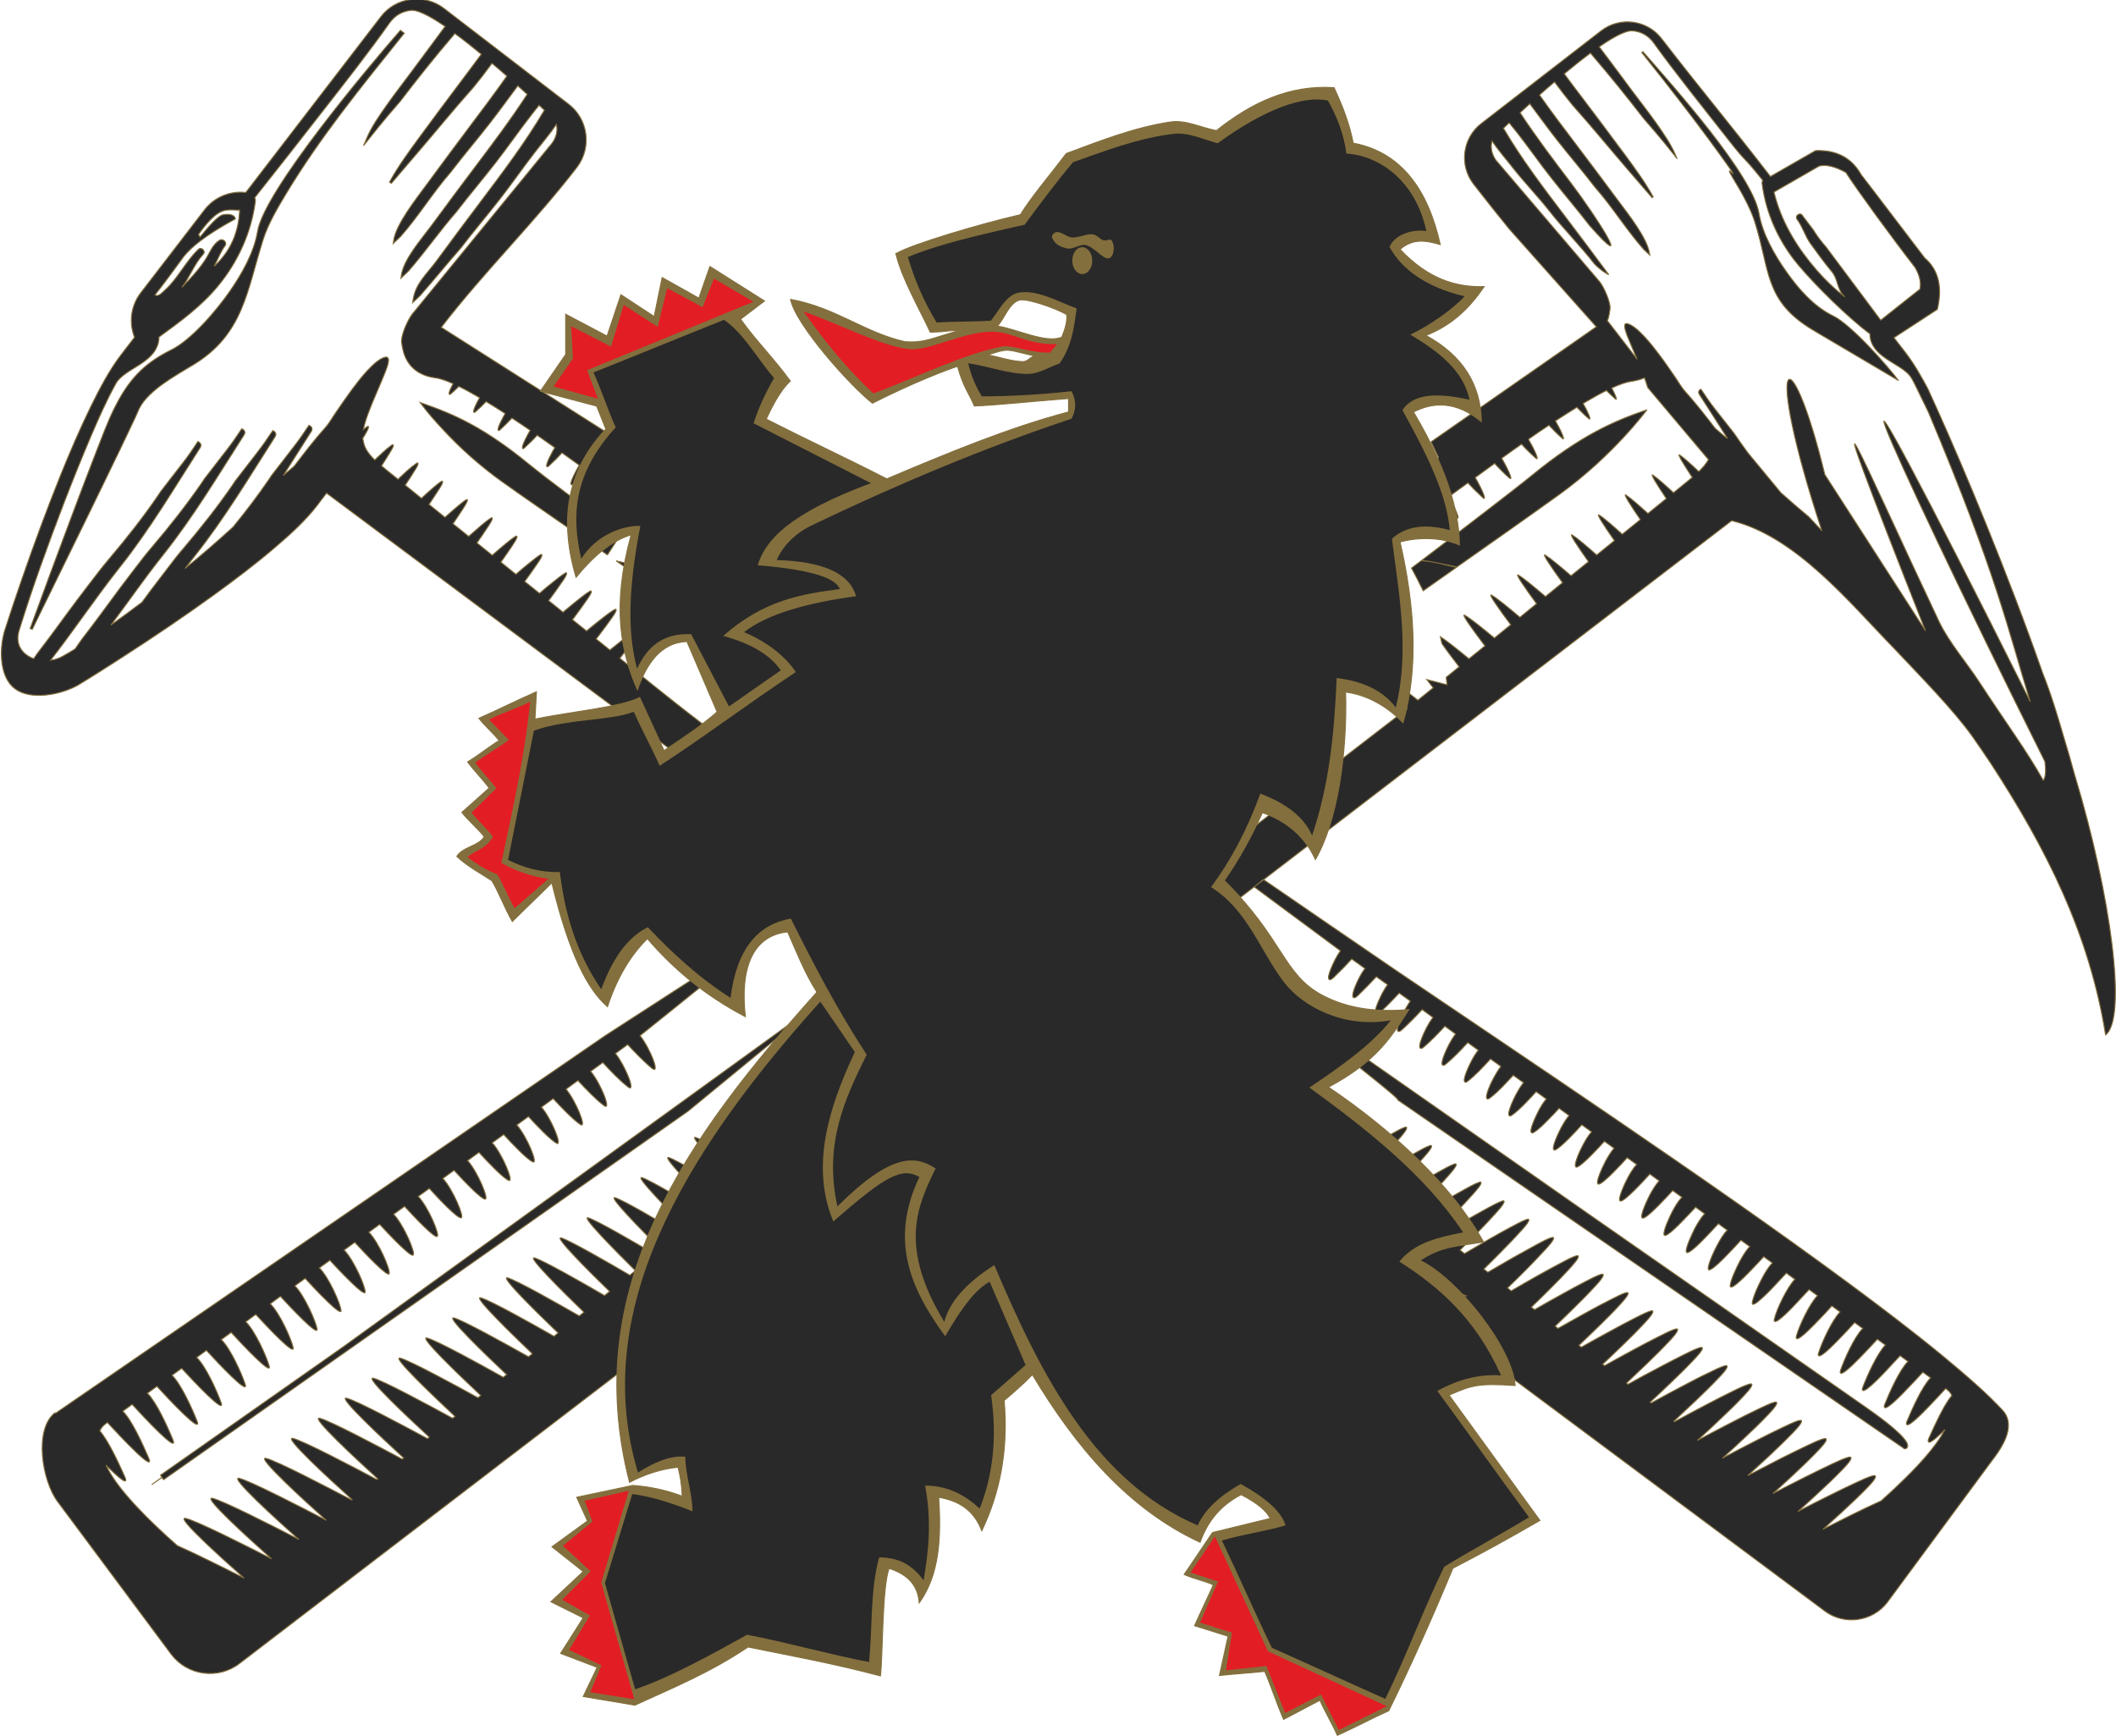
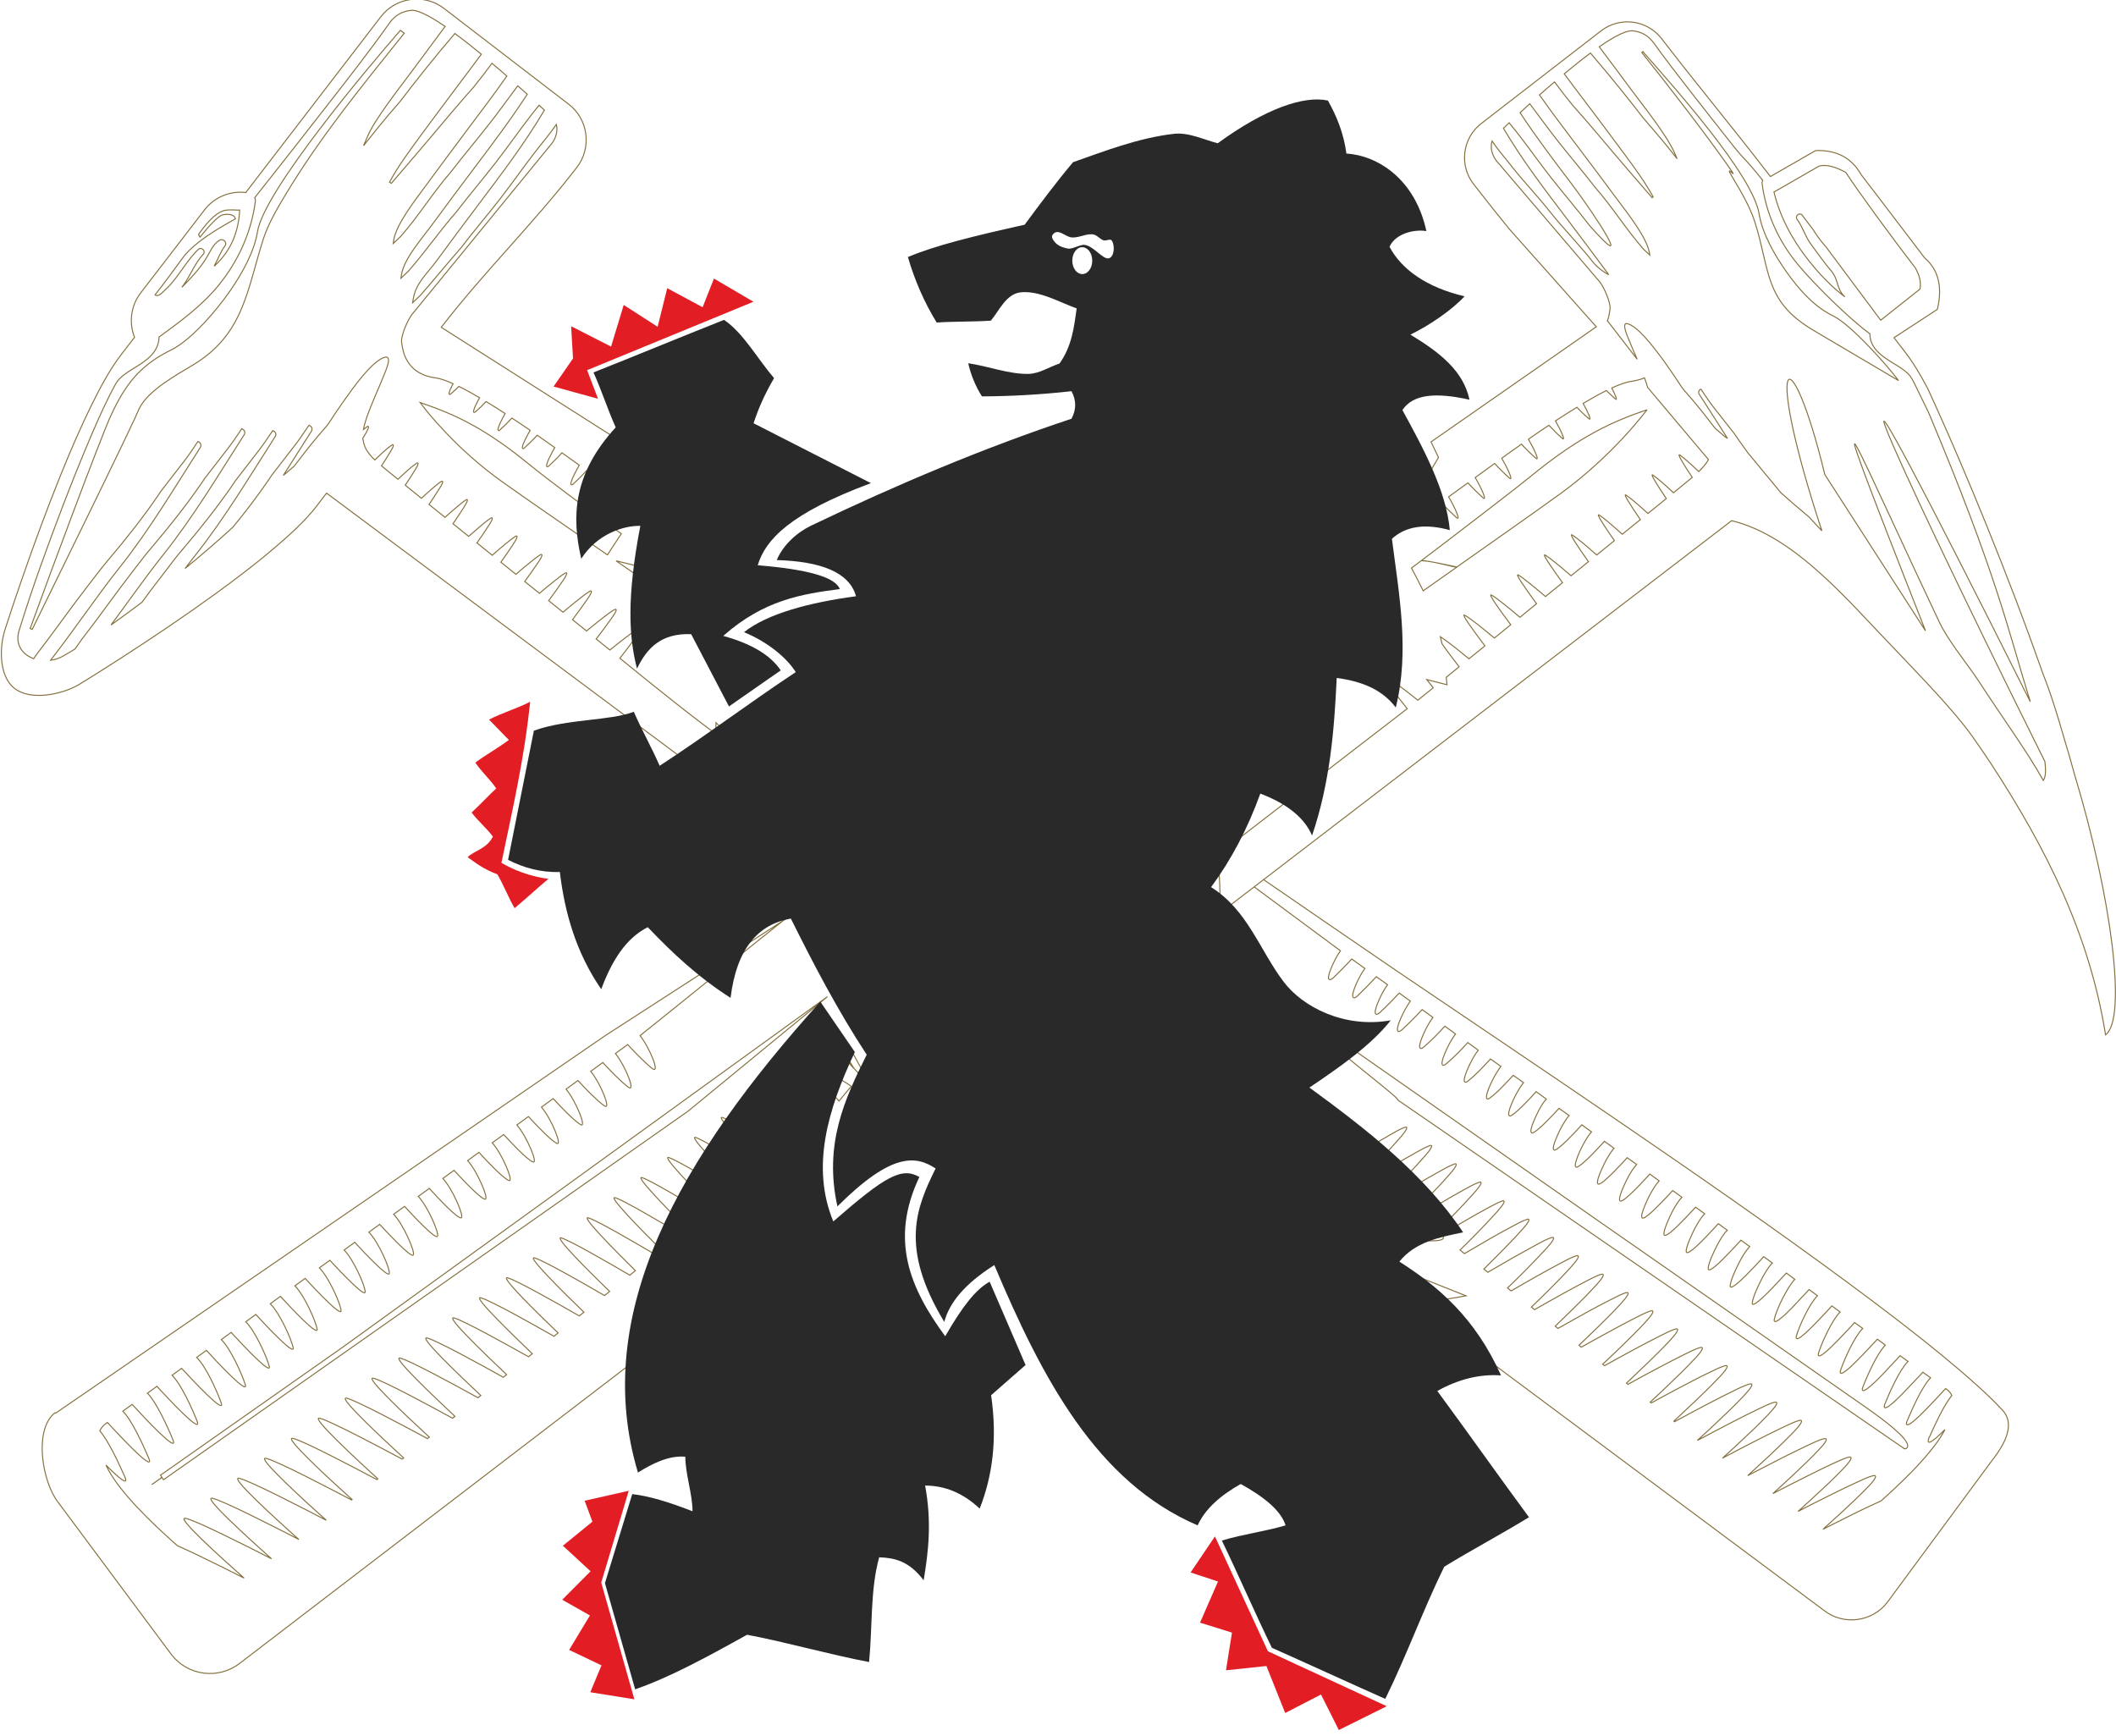
<svg xmlns="http://www.w3.org/2000/svg" width="601" height="493" viewBox="0 0 601 493" fill="none">
  <g clip-path="url(#clip0_562_2)">
-     <path fill-rule="evenodd" clip-rule="evenodd" d="M60.891 75.466L60.967 75.504C65.691 71.119 67.77 65.752 68.073 59.667C67.581 59.705 67.09 59.667 66.598 59.63C65.767 59.592 64.973 59.592 64.142 59.705C61.194 60.121 58.094 64.127 56.394 66.584L56.809 67.34C59.228 64.354 61.912 61.33 63.235 61.028C64.255 60.801 66.258 60.688 66.75 61.86L66.863 62.162L66.598 62.313C61.874 64.921 55.524 68.663 52.161 72.896C50.384 75.315 46.491 80.682 44.035 83.743C44.904 84.461 46.076 83.1 46.983 82.269C50.498 79.094 52.879 74.067 56.356 70.817C57.187 70.023 58.548 71.308 57.754 72.178C55.184 74.937 53.975 78.603 51.669 81.589C54.126 79.094 56.545 76.524 58.435 73.576C59.644 71.686 60.287 69.608 62.252 68.285C63.31 67.567 64.671 68.814 63.877 69.872C62.592 71.573 61.912 73.614 60.891 75.466ZM358.756 249.74C364.803 253.897 390.542 271.586 396.627 275.705C417.49 289.841 438.391 303.863 459.178 318.074C481.515 333.343 503.814 348.764 525.546 364.826C534.315 371.327 543.046 377.941 551.474 384.858C554.838 387.617 558.164 390.452 561.414 393.362C563.984 395.667 566.517 398.086 568.86 400.619C569.616 401.45 570.107 402.433 570.334 403.529C571.09 407.649 567.877 412.146 565.496 415.208L536.054 455.082C531.783 460.675 523.657 461.734 518.101 457.425L420.702 384.858C416.696 379.113 411.48 373.633 406.605 370.004C409.628 368.984 412.614 368.795 416.394 368.039L389.483 357.343L397.496 354.357C395.002 350.011 412.992 354.622 409.515 350.615C411.669 349.33 413.824 348.045 416.016 346.798C418.17 345.551 420.324 344.304 422.517 343.132C423.726 342.489 425.465 341.507 426.75 341.091C426.901 341.053 427.09 341.015 427.165 341.129C427.581 341.582 425.276 344.077 424.973 344.417C423.159 346.458 421.269 348.423 419.38 350.351C417.83 351.938 416.28 353.488 414.693 355.038L415.94 356.058C418.246 354.697 420.551 353.337 422.857 352.014C425.049 350.767 427.241 349.519 429.471 348.348C430.68 347.705 432.457 346.723 433.742 346.307C433.893 346.269 434.082 346.231 434.195 346.345C434.611 346.836 432.268 349.33 431.965 349.633C430.151 351.674 428.224 353.639 426.296 355.604C424.709 357.23 423.083 358.817 421.458 360.442L422.592 361.349C424.973 359.951 427.392 358.552 429.773 357.192C432.003 355.945 434.233 354.697 436.463 353.488C437.672 352.845 439.487 351.825 440.772 351.485C440.923 351.447 441.112 351.409 441.225 351.523C441.641 352.014 439.26 354.508 438.958 354.849C437.106 356.889 435.14 358.893 433.213 360.858C431.55 362.521 429.887 364.184 428.186 365.809L429.206 366.641C431.701 365.204 434.158 363.768 436.652 362.37C438.882 361.123 441.15 359.875 443.455 358.666C444.665 358.023 446.517 357.003 447.802 356.663C447.953 356.625 448.142 356.587 448.255 356.738C448.671 357.23 446.252 359.762 445.987 360.102C444.098 362.181 442.132 364.184 440.167 366.149C438.466 367.85 436.728 369.551 434.951 371.252L435.858 371.97C438.428 370.496 440.998 369.022 443.569 367.623C445.836 366.376 448.142 365.091 450.447 363.919C451.657 363.315 453.546 362.256 454.869 361.916C455.02 361.878 455.209 361.841 455.323 361.992C455.739 362.483 453.32 365.053 453.017 365.356C451.128 367.434 449.087 369.475 447.083 371.441C445.307 373.217 443.493 374.956 441.717 376.656L442.51 377.299C445.156 375.787 447.839 374.313 450.485 372.839C452.791 371.554 455.134 370.307 457.477 369.135C458.687 368.53 460.614 367.472 461.937 367.132C462.088 367.094 462.277 367.056 462.391 367.208C462.806 367.699 460.35 370.269 460.047 370.609C458.12 372.726 456.079 374.729 454.038 376.732C452.186 378.546 450.334 380.323 448.482 382.099L449.124 382.628C451.883 381.078 454.605 379.567 457.402 378.055C459.745 376.77 462.088 375.523 464.469 374.313C465.679 373.708 467.644 372.65 468.967 372.31C469.118 372.272 469.307 372.234 469.42 372.386C469.836 372.915 467.342 375.485 467.039 375.825C465.074 377.941 463.033 379.982 460.954 381.986C459.065 383.838 457.137 385.652 455.209 387.466L455.739 387.882C458.573 386.294 461.408 384.745 464.28 383.195C466.661 381.91 469.043 380.663 471.461 379.453C472.671 378.849 474.674 377.79 475.997 377.45C476.148 377.412 476.337 377.375 476.45 377.526C476.866 378.055 474.372 380.663 474.032 381.003C472.066 383.119 469.95 385.198 467.871 387.201C465.906 389.091 463.94 390.981 461.975 392.833L462.391 393.173C465.301 391.548 468.249 389.96 471.197 388.411C473.616 387.126 475.997 385.878 478.454 384.669C479.663 384.064 481.742 383.006 483.027 382.704C483.178 382.666 483.367 382.666 483.48 382.779C483.896 383.308 481.364 385.916 481.024 386.256C479.02 388.411 476.904 390.452 474.787 392.493C472.784 394.42 470.743 396.348 468.702 398.238L469.005 398.464C472.028 396.801 475.052 395.176 478.076 393.589C480.495 392.304 482.951 391.019 485.446 389.847C486.655 389.242 488.772 388.184 490.057 387.882C490.208 387.844 490.397 387.844 490.51 387.957C490.964 388.486 488.356 391.132 488.016 391.472C485.975 393.626 483.858 395.705 481.704 397.746C479.625 399.712 477.546 401.677 475.43 403.642L475.619 403.793C478.718 402.093 481.855 400.43 484.954 398.804C487.411 397.519 489.906 396.234 492.4 395.025C493.609 394.42 495.764 393.362 497.087 393.06C497.238 393.022 497.427 393.022 497.54 393.135C497.994 393.664 495.386 396.31 495.046 396.688C493.005 398.88 490.813 400.959 488.658 403C486.542 405.041 484.387 407.044 482.195 409.009L482.233 409.047C485.446 407.346 488.62 405.645 491.871 403.982C494.365 402.697 496.86 401.412 499.43 400.203C500.677 399.636 502.832 398.502 504.154 398.238C504.306 398.2 504.495 398.2 504.608 398.313C505.061 398.88 502.416 401.526 502.076 401.904C499.997 404.096 497.805 406.212 495.613 408.253C493.496 410.256 491.38 412.222 489.225 414.149C492.4 412.449 495.613 410.786 498.787 409.16C501.32 407.875 503.852 406.59 506.422 405.381C507.669 404.814 509.861 403.68 511.184 403.415C511.335 403.378 511.524 403.378 511.638 403.491C512.091 404.058 509.408 406.741 509.068 407.082C506.951 409.274 504.721 411.39 502.529 413.469C500.488 415.359 498.447 417.249 496.406 419.101C499.506 417.475 502.605 415.888 505.704 414.301C508.274 413.015 510.844 411.73 513.414 410.521C514.661 409.954 516.891 408.82 518.214 408.593C518.365 408.556 518.554 408.556 518.668 408.707C519.121 409.274 516.4 411.957 516.06 412.335C513.943 414.565 511.676 416.682 509.446 418.798C507.518 420.612 505.553 422.389 503.55 424.203C506.535 422.653 509.559 421.104 512.583 419.592C515.153 418.307 517.761 417.022 520.406 415.775C521.654 415.208 523.959 414.074 525.244 413.847C525.395 413.809 525.584 413.809 525.698 413.96C526.151 414.527 523.43 417.249 523.052 417.626C520.898 419.856 518.63 422.011 516.324 424.127C514.472 425.866 512.583 427.567 510.693 429.267C513.603 427.756 516.513 426.282 519.424 424.845C522.032 423.56 524.677 422.238 527.323 421.028C528.57 420.461 530.913 419.327 532.198 419.101C532.35 419.063 532.539 419.063 532.652 419.214C533.106 419.819 530.346 422.54 529.969 422.918C527.776 425.148 525.471 427.34 523.165 429.456C521.389 431.082 519.575 432.707 517.798 434.332C523.241 431.573 528.721 428.776 534.277 426.282C535.713 424.997 537.112 423.712 538.51 422.389C541.307 419.743 544.066 417.022 546.598 414.112C548.602 411.806 550.718 409.16 552.192 406.439C552.268 406.288 552.343 406.137 552.419 406.023C551.134 407.346 548.337 410.03 547.77 409.576C547.468 409.349 547.808 408.518 547.959 408.253C548.753 406.515 549.509 404.776 550.378 403.075C551.436 400.921 552.835 398.2 554.384 396.348C554.044 395.63 553.515 395.025 552.872 394.571L552.608 394.382C551.172 395.97 549.698 397.519 548.224 399.069C547.619 399.674 542.441 405.267 541.609 404.625C541.307 404.398 541.609 403.68 541.723 403.453C543.159 400.089 545.843 393.929 548.337 391.321L546.145 389.734C544.709 391.283 543.272 392.833 541.798 394.345C541.232 394.949 536.129 400.43 535.298 399.787C535.033 399.56 535.26 398.956 535.373 398.729C536.696 395.441 539.455 389.204 541.912 386.672L539.682 385.047C538.283 386.559 536.885 388.071 535.449 389.582C534.882 390.187 529.855 395.554 529.061 394.912C528.797 394.723 529.024 394.193 529.099 393.967C530.346 390.716 533.068 384.556 535.487 382.023L533.219 380.36C531.858 381.834 530.46 383.346 529.061 384.782C528.495 385.349 523.581 390.641 522.787 389.998C522.561 389.809 522.712 389.356 522.787 389.129C523.921 385.878 526.643 379.793 529.061 377.299L526.756 375.636C525.433 377.11 524.072 378.546 522.712 379.945C522.145 380.512 517.345 385.689 516.551 385.047C516.324 384.896 516.438 384.518 516.513 384.291C517.496 381.154 520.331 374.993 522.636 372.612L520.293 370.912C519.008 372.348 517.685 373.746 516.324 375.145C515.758 375.712 511.071 380.776 510.277 380.171C510.088 380.02 510.164 379.718 510.202 379.529C511.033 376.505 513.943 370.307 516.211 368.001L513.83 366.263C512.545 367.661 511.26 369.022 509.975 370.382C509.446 370.949 504.835 375.901 504.041 375.296C503.89 375.182 503.89 374.918 503.928 374.767C504.57 371.856 507.632 365.582 509.786 363.352L507.367 361.576C506.12 362.937 504.872 364.26 503.625 365.582C503.587 365.62 497.313 372.31 497.691 369.967C497.956 368.19 499.43 365.053 500.261 363.466C501.055 361.916 502.151 359.989 503.398 358.704L500.942 356.927C499.732 358.25 498.523 359.535 497.276 360.82C497.2 360.896 491.304 367.208 491.417 365.167C491.493 363.617 493.232 360.026 493.95 358.628C494.706 357.154 495.802 355.264 496.973 354.055L494.479 352.241C493.307 353.526 492.135 354.773 490.926 356.02C490.737 356.209 485.295 362.067 485.181 360.367C485.068 359.044 486.995 355 487.638 353.828C488.394 352.392 489.414 350.578 490.586 349.406L488.054 347.554C486.92 348.801 485.786 350.011 484.614 351.22C484.312 351.523 479.323 356.889 478.945 355.567C478.643 354.471 480.797 350.049 481.326 348.99C482.082 347.592 483.065 345.891 484.161 344.719L481.591 342.867C480.495 344.077 479.361 345.249 478.227 346.42C477.811 346.836 473.276 351.712 472.671 350.767C472.142 349.897 474.485 345.06 474.939 344.19C475.657 342.83 476.602 341.204 477.698 340.033L475.09 338.143C474.032 339.315 472.935 340.449 471.839 341.582C471.31 342.112 467.191 346.496 466.435 345.929C465.603 345.324 468.249 340.071 468.589 339.39C469.307 338.067 470.214 336.518 471.235 335.384L468.589 333.456C467.38 334.779 461.37 341.431 460.236 341.129C459.14 340.826 461.975 335.157 462.277 334.628C462.958 333.343 463.827 331.831 464.847 330.735L462.164 328.808C460.879 330.244 455.398 336.253 454.076 336.329C452.677 336.367 455.776 330.282 455.965 329.904C456.646 328.656 457.477 327.22 458.422 326.124L455.701 324.159C454.302 325.708 449.351 331.113 447.877 331.491C447.802 331.529 447.688 331.529 447.613 331.453C446.706 330.924 449.276 325.746 449.654 325.104C450.296 323.894 451.09 322.534 452.035 321.475L449.276 319.472C447.764 321.135 443.417 325.897 441.717 326.615C441.603 326.653 441.49 326.691 441.376 326.615C440.469 326.086 443.039 320.984 443.38 320.341C444.022 319.17 444.778 317.885 445.647 316.826L442.813 314.786C441.906 315.806 440.961 316.789 439.978 317.771C438.882 318.905 436.879 320.984 435.48 321.702C435.329 321.778 435.178 321.815 435.027 321.74C434.082 321.211 436.652 316.184 436.992 315.504C437.597 314.37 438.315 313.123 439.184 312.14L436.312 310.061C435.405 311.082 434.46 312.064 433.515 313.047C432.343 314.256 430.68 315.919 429.282 316.826C429.131 316.94 428.904 317.015 428.715 316.902C427.77 316.335 430.302 311.384 430.643 310.741C431.247 309.645 431.928 308.474 432.721 307.491L429.811 305.412C428.866 306.433 427.921 307.415 426.976 308.398C425.805 309.608 424.406 310.968 423.046 311.951C422.857 312.064 422.592 312.215 422.403 312.102C421.458 311.535 423.953 306.622 424.331 305.979C424.898 304.921 425.578 303.825 426.296 302.88L423.348 300.764C421.383 302.88 419.115 305.375 416.847 307.113C416.658 307.264 416.318 307.491 416.091 307.34C415.146 306.773 417.641 301.897 417.981 301.255C418.51 300.234 419.153 299.176 419.871 298.269L416.885 296.115C414.958 298.231 412.841 300.423 410.649 302.238C410.46 302.389 410.044 302.691 409.78 302.54C408.835 301.973 411.291 297.135 411.632 296.493C412.161 295.51 412.765 294.527 413.408 293.658L410.384 291.466C408.495 293.507 406.529 295.548 404.413 297.362C404.186 297.551 403.732 297.929 403.43 297.74C402.485 297.173 404.904 292.373 405.282 291.693C405.773 290.748 406.34 289.841 406.983 288.971L403.921 286.741C402.107 288.707 400.217 290.634 398.214 292.449C397.987 292.638 397.458 293.129 397.118 292.94C396.173 292.373 398.592 287.611 398.97 286.93C399.461 286.061 399.991 285.154 400.558 284.323L397.42 282.055C395.682 283.907 393.906 285.721 392.054 287.46C391.827 287.686 391.184 288.253 390.806 288.026C389.861 287.422 392.28 282.735 392.62 282.055C393.074 281.223 393.565 280.43 394.095 279.674L390.92 277.406C389.257 279.22 387.518 280.959 385.78 282.66C385.515 282.886 384.835 283.604 384.419 283.34C383.474 282.735 385.855 278.049 386.233 277.368C386.649 276.575 387.14 275.781 387.669 275.063L383.928 272.379C382.302 274.156 380.602 275.894 378.863 277.557C378.598 277.784 377.918 278.464 377.54 278.2C376.595 277.633 379.014 272.946 379.354 272.266C379.77 271.51 380.224 270.754 380.715 270.036L356.224 251.894M502.832 50.143L515.682 42.773C521.654 42.546 525.962 44.852 528.646 49.652C532.879 55.094 541.609 66.697 546.674 73.274C550.567 76.6 551.776 81.475 550.265 87.863L537.943 95.913L541.043 99.919C543.499 103.094 545.654 106.798 547.581 110.464L550.34 116.549C557.672 132.763 570.409 163.226 580.198 191.233C582.504 196.978 584.432 203.365 586.17 209.375C587.342 213.192 588.4 216.896 589.345 220.411L589.383 220.486C599.587 254.351 604.236 289.312 598.038 293.923C593.465 265.312 581.181 240.934 565.42 216.782C563.682 214.175 561.906 211.567 560.091 208.997C554.46 201.173 545.011 191.649 538.132 184.316C525.395 171.277 510.126 152.341 491.833 147.882L346.548 259.302C346.624 253.897 346.435 248.266 345.754 242.861L399.688 201.286C398.819 200.19 397.912 199.019 397.043 197.923C396.854 196.638 396.665 195.352 396.476 194.067C398.328 195.428 400.595 197.204 402.712 198.867L407.058 195.352C406.454 194.597 405.849 193.803 405.244 193.009L410.989 194.483L410.762 192.367L414.428 189.381C412.652 187.075 410.762 184.581 409.553 182.804C409.402 182.124 409.25 181.482 409.099 180.839C410.989 182.049 414.202 184.619 417.225 187.113L421.761 183.447C418.359 178.949 414.769 174.036 416.054 174.754C417.717 175.699 421.194 178.496 424.444 181.217L429.093 177.438C425.805 173.053 422.403 168.291 423.688 169.047C425.313 169.992 428.564 172.675 431.701 175.321L436.425 171.466C433.25 167.157 430.076 162.584 431.285 163.34C432.835 164.285 435.934 166.855 438.958 169.425L443.795 165.494C440.734 161.299 437.748 156.915 438.92 157.671C440.432 158.615 443.342 161.034 446.214 163.529L451.165 159.523C448.255 155.403 445.42 151.245 446.592 151.963C448.066 152.908 450.787 155.214 453.509 157.633L458.535 153.551C455.739 149.545 453.131 145.576 454.227 146.294C455.663 147.201 458.195 149.431 460.765 151.737L465.906 147.579C463.222 143.686 460.803 139.907 461.861 140.625C463.222 141.532 465.603 143.611 468.06 145.841L473.276 141.608C470.743 137.828 468.476 134.238 469.496 134.956C470.819 135.863 473.049 137.828 475.317 139.945L478.794 137.11C479.361 136.656 480.003 136.127 480.646 135.598C478.227 131.932 476.148 128.568 477.131 129.249C478.378 130.118 480.381 131.932 482.498 133.935C483.594 132.877 484.614 131.705 485.257 130.534L467.984 110.049C467.72 109.141 467.417 108.197 467.077 107.327C465.906 107.819 464.658 108.121 463.373 108.31C461.937 108.499 460.009 109.179 457.78 110.2C458.876 112.278 459.518 113.941 458.8 113.299C457.855 112.467 457.024 111.674 456.268 110.918C454.227 111.938 451.997 113.186 449.654 114.584C451.128 117.23 452.186 119.686 451.241 118.893C449.918 117.759 448.822 116.663 447.877 115.68C445.912 116.889 443.833 118.212 441.792 119.535C443.455 122.445 444.74 125.431 443.72 124.486C442.208 123.163 440.961 121.878 439.94 120.782C437.975 122.067 436.009 123.428 434.12 124.751C435.896 127.812 437.37 131.138 436.198 130.118C434.573 128.682 433.213 127.321 432.154 126.149C430.189 127.51 428.299 128.871 426.523 130.156C428.375 133.293 429.924 136.845 428.677 135.749C426.976 134.238 425.616 132.839 424.52 131.63C422.403 133.141 420.513 134.54 419.002 135.636C420.891 138.849 422.479 142.552 421.156 141.343C419.455 139.793 418.019 138.357 416.923 137.148L411.443 141.116C413.37 144.367 415.033 148.222 413.597 146.937C411.858 145.349 410.422 143.913 409.288 142.666L408.872 142.968C407.512 141.456 405.962 140.058 404.299 138.773C407.02 136.845 404.677 135.447 406.605 133.255L408.57 129.929L406.454 125.507L453.395 92.814L428.602 64.959C425.389 61.028 422.101 56.871 418.51 52.26C414.391 46.93 415.373 39.22 420.702 35.1L454.756 8.757C460.085 4.638 467.795 5.62 471.915 10.949C484.312 26.974 490.51 34.156 502.907 50.219L502.832 50.143ZM195.405 315.617L46.454 420.272L46 419.63L43.09 421.671L46 419.592L45.584 418.987L97.402 382.59C123.783 363.579 198.995 309.154 235.014 283.075L195.405 315.617ZM534.202 90.924L545.313 82.118C545.691 80.266 545.238 78.225 543.953 75.995C537.074 67.113 527.776 54.376 524.261 48.971C521.162 47.271 518.63 46.666 516.702 47.157L503.89 54.527H503.852C503.965 55.019 504.117 55.51 504.23 56.001C506.422 63.825 510.693 70.666 516.022 76.789C518.403 79.51 521.087 82.118 523.997 84.31C521.578 82.156 522.258 79.472 520.142 76.978C518.365 74.899 515.72 71.271 514.132 69.041C512.658 66.924 511.978 64.392 510.428 62.313C509.786 61.444 510.806 60.461 511.676 60.877L515.115 65.412C515.228 65.601 515.342 65.79 515.455 65.979C516.4 67.453 517.496 68.852 518.668 70.174L534.126 90.886L534.202 90.924ZM15.613 401.261C9.603 405.91 11.871 420.726 16.52 426.697L48.721 469.973C53.37 475.982 62.063 477.078 68.073 472.43L203.984 368.341C211.165 349.217 223.298 331.302 236.148 315.39C234.901 314.597 233.578 313.727 232.18 312.858L231.802 316.335L224.772 311.989C226.964 314.408 229.534 317.167 231.688 319.397L229.232 321.362C223.6 317.771 215.134 312.518 212.791 311.686C210.712 310.93 218.951 319.699 224.356 325.293L222.05 327.182C216.343 323.592 207.575 318.225 205.194 317.393C203.077 316.675 211.581 325.633 217.061 331.226L214.869 333.003C209.087 329.412 199.978 323.894 197.597 323.063C195.443 322.345 204.211 331.491 209.767 337.16L207.688 338.823C201.83 335.233 192.381 329.564 189.962 328.77C187.77 328.052 196.803 337.425 202.435 343.094L200.507 344.682C194.573 341.091 184.822 335.271 182.365 334.477C180.135 333.759 189.471 343.321 195.14 349.028L193.326 350.502C187.317 346.912 177.225 340.94 174.731 340.184C172.463 339.466 182.063 349.255 187.808 354.962L186.107 356.323C180.06 352.732 169.591 346.647 167.096 345.891C164.791 345.173 174.655 355.151 180.476 360.896L178.888 362.181C172.765 358.59 161.956 352.354 159.424 351.598C157.08 350.918 167.247 361.085 173.143 366.792L171.707 367.964C165.546 364.373 154.359 357.986 151.827 357.267C149.446 356.587 159.915 366.943 165.849 372.688L164.526 373.746C158.328 370.193 146.8 363.655 144.192 362.937C141.735 362.256 152.507 372.839 158.517 378.584L157.345 379.529C151.109 375.976 139.203 369.286 136.557 368.606C134.063 367.926 145.137 378.697 151.184 384.48L150.126 385.349C143.852 381.834 131.569 374.993 128.923 374.313C126.391 373.671 137.767 384.631 143.89 390.414L142.945 391.17C136.671 387.655 123.972 380.663 121.288 380.02C118.718 379.378 130.397 390.565 136.557 396.348L135.764 396.99C129.49 393.513 116.337 386.37 113.654 385.727C111.046 385.085 123.027 396.461 129.225 402.282L128.545 402.811C122.271 399.371 108.702 392.039 106.019 391.434C103.373 390.83 115.657 402.395 121.931 408.178L121.402 408.593C115.128 405.192 101.143 397.708 98.422 397.104C95.739 396.499 108.324 408.291 114.636 414.074L114.22 414.414C107.946 411.05 93.546 403.415 90.787 402.811C88.028 402.206 100.954 414.225 107.304 420.008L107.039 420.234C100.803 416.908 85.95 409.085 83.153 408.518C80.356 407.951 93.622 420.159 100.009 425.904L99.858 426.017C93.66 422.767 78.353 414.754 75.518 414.187C72.683 413.62 86.252 426.055 92.677 431.8C86.554 428.587 70.756 420.423 67.883 419.856C65.087 419.327 78.239 431.346 84.891 437.242C78.428 433.878 63.046 426.055 60.287 425.526C57.49 425.034 70.302 436.638 77.106 442.723C70.34 439.245 55.373 431.686 52.652 431.233C49.893 430.741 62.365 442.042 69.32 448.203C64.444 445.746 55.978 441.475 50.346 438.981C42.447 432.026 34.132 423.749 30.768 417.438C30.542 417.022 30.315 416.568 30.088 416.115C33.641 419.667 36.74 422.351 35.417 419.365C33.565 415.208 30.768 409.198 28.35 406.401C28.69 405.608 29.257 404.927 30.088 404.323L30.504 404.02C34.321 408.14 44.224 418.723 42.221 414.074C40.444 409.954 37.42 403.34 34.888 400.808L37.534 398.88C41.2 402.886 50.876 413.204 49.099 408.896C47.512 405.003 44.413 398.238 41.88 395.705L44.564 393.74C48.117 397.633 57.49 407.611 55.978 403.642C54.58 400.052 51.443 393.135 48.873 390.603L51.594 388.638C55.071 392.417 64.104 402.017 62.819 398.426C61.647 395.101 58.472 388.071 55.865 385.538L58.624 383.535C61.987 387.201 70.68 396.461 69.66 393.211C68.677 390.187 65.502 383.044 62.857 380.474L65.654 378.433C68.942 382.023 77.294 390.905 76.463 387.995C75.707 385.236 72.457 378.017 69.811 375.409L72.646 373.33C75.858 376.808 83.833 385.312 83.266 382.741C82.737 380.285 79.449 372.915 76.765 370.307L79.638 368.19C82.775 371.592 90.409 379.718 90.069 377.488C89.729 375.334 86.441 367.888 83.757 365.204L86.668 363.088C89.691 366.376 96.986 374.124 96.873 372.234C96.759 370.382 93.433 362.823 90.712 360.102L93.698 357.948C96.646 361.16 103.6 368.493 103.713 366.981C103.827 365.431 100.463 357.797 97.742 355.038L100.765 352.845C103.638 355.982 110.214 362.937 110.554 361.727C110.895 360.518 107.531 352.77 104.772 349.973L107.833 347.743C110.63 350.767 116.828 357.343 117.395 356.436C117.962 355.529 114.561 347.743 111.802 344.871L114.901 342.641C117.622 345.589 123.443 351.787 124.198 351.182C124.954 350.615 121.591 342.754 118.794 339.806L121.931 337.538C124.539 340.411 129.981 346.193 131.002 345.891C131.946 345.626 128.583 337.727 125.786 334.704L128.961 332.398C131.493 335.157 136.557 340.524 137.805 340.6C138.939 340.638 135.613 332.701 132.816 329.639L136.028 327.296C138.485 329.979 143.172 334.93 144.608 335.308C145.931 335.649 142.643 327.712 139.808 324.575L143.058 322.231C145.402 324.801 149.748 329.375 151.373 330.017C152.923 330.66 149.635 322.76 146.8 319.51L150.088 317.129C152.356 319.586 156.324 323.781 158.101 324.726C159.839 325.633 156.627 317.771 153.792 314.445L157.118 312.026C159.272 314.37 162.939 318.187 164.866 319.397C166.794 320.606 163.619 312.782 160.784 309.343L164.148 306.886C166.189 309.116 169.553 312.593 171.632 314.067C173.748 315.541 170.649 307.756 167.776 304.278L171.216 301.784C173.143 303.901 176.205 307.075 178.397 308.738C180.74 310.515 177.641 302.767 174.806 299.214L178.283 296.682C180.098 298.647 182.895 301.557 185.162 303.409C187.695 305.45 184.671 297.778 181.798 294.149C183.499 292.902 235.506 250.647 224.356 260.247L171.783 294.225L15.802 401.375L15.613 401.261ZM456.532 91.189C456.948 90.093 457.137 88.959 457.288 87.712C457.515 85.897 455.55 81.589 454.416 80.115L424.973 45.608C423.802 44.096 423.197 41.904 423.802 40.052C425.54 42.697 427.657 45.041 429.584 47.535C432.948 51.806 436.765 55.737 440.129 60.008C443.682 64.543 449.238 70.25 452.791 74.861C454.151 76.411 457.213 78.414 456.835 77.885C452.904 72.593 448.973 67.302 445.005 62.086C438.693 53.771 432.306 45.419 427.014 36.423C427.543 35.894 428.11 35.403 428.639 34.874C429.395 35.781 430.113 36.688 430.869 37.633C434.233 41.904 437.295 46.364 440.658 50.597C444.211 55.132 447.991 59.516 451.506 64.09C464.696 78.981 453.131 61.142 446.29 52.108C441.301 45.532 436.274 38.918 431.739 32.001C432.646 31.17 433.591 30.338 434.498 29.469C437.068 32.871 439.524 36.31 442.17 39.674C445.723 44.209 449.502 48.593 453.017 53.167C457.931 58.723 461.899 65.223 466.813 70.779C467.266 71.195 467.72 71.611 468.135 72.026L468.589 72.442L468.476 71.838C467.795 67.529 462.277 60.575 459.594 56.984C455.663 51.693 451.732 46.401 447.764 41.185C444.211 36.499 440.658 31.812 437.257 26.974C438.655 25.727 440.091 24.48 441.528 23.271C442.397 24.442 443.266 25.576 444.135 26.71C444.967 27.768 445.798 28.826 446.668 29.885C452.035 35.856 457.099 42.093 462.353 48.178C464.62 50.785 466.85 53.393 469.118 56.001L469.232 56.153L469.534 55.926L469.458 55.775C467.228 51.73 464.356 47.8 461.597 44.058C457.666 38.767 453.735 33.475 449.767 28.26C447.915 25.841 446.101 23.422 444.287 20.965C446.706 18.962 449.2 16.959 451.732 15.069L452.11 15.523C457.175 21.419 462.088 27.504 466.85 33.664C467.946 34.949 469.08 36.234 470.176 37.519C471.953 39.598 473.691 41.715 475.392 43.869L476.337 45.078L475.732 43.68C474.485 40.808 472.293 37.633 470.479 35.063C468.249 31.888 465.868 28.902 463.562 25.803C460.463 21.608 457.364 17.45 454.227 13.293C456.343 11.819 461.219 8.568 463.676 8.757C466.208 8.946 468.287 10.193 469.761 12.272C475.468 20.247 484.463 31.472 490.51 39.182C496.86 47.308 494.252 43.189 500.677 51.239C500.488 51.541 500.45 51.844 500.488 52.184C501.584 60.65 505.213 68.587 510.655 75.126C515.455 80.908 525.131 90.433 531.102 94.817C531.102 95.989 531.367 97.047 531.934 98.067C534.353 102.452 541.005 103.926 542.97 107.478C543.31 108.083 543.65 108.688 543.953 109.33L547.732 117.078C567.197 163.302 570.447 179.289 576.646 199.283C510.655 67.378 531.745 117.872 580.803 216.291C581.143 219.012 580.992 220.789 580.35 221.658C575.625 213.23 569.805 205.406 561.981 193.425C558.958 188.776 553.402 182.162 550.794 176.644C529.591 131.856 511.184 88.543 546.901 179.176L518.29 134.767C508.463 94.174 500.45 99.088 517.458 150.754L513.792 146.823C511.109 144.593 508.425 142.288 505.817 139.945L496.406 128.568C495.613 127.472 494.819 126.338 494.025 125.242C491.493 121.614 494.554 125.696 487.335 116.474C485.861 114.622 484.501 112.656 483.216 110.691L483.102 110.54L482.951 110.615C482.46 110.88 482.309 111.447 482.611 111.938C485.332 116.134 487.978 120.329 490.661 124.524C490.435 124.373 490.208 124.222 489.981 124.071L487.146 121.652C484.387 118.061 481.515 114.357 478.491 111.031C477.66 110.124 476.639 108.386 475.921 107.327C474.372 105.06 472.822 102.792 471.159 100.6C469.42 98.294 464.998 92.511 462.126 91.907C461.975 91.869 461.786 91.869 461.672 91.982C460.954 92.511 462.202 95.46 462.466 96.064C463.26 98.067 464.129 100.033 464.998 102.036L456.646 91.227L456.532 91.189ZM241.515 297.891C240.117 297.022 238.832 296.266 237.773 295.661L242.498 303.371C243.14 304.052 243.783 304.77 244.425 305.45C244.69 305.148 244.954 304.845 245.219 304.543C243.972 302.351 242.762 300.121 241.553 297.891H241.515ZM237.773 295.661C237.584 295.548 237.433 295.472 237.244 295.397C236.942 295.699 236.639 296.039 236.375 296.379C237.66 298.08 240.041 300.726 242.46 303.409L237.735 295.699L237.773 295.661ZM241.817 308.512C239.096 306.773 236.035 304.808 233.465 303.258C233.2 304.43 233.011 305.601 232.86 306.811C234.598 308.738 236.564 310.855 238.302 312.707C239.474 311.271 240.646 309.872 241.817 308.512ZM467.795 116.36C467.795 116.36 458.309 129.324 442.85 140.474C433.213 147.39 423.461 154.231 413.748 161.072C412.274 160.997 407.928 159.523 403.732 159.22C412.992 152.19 430.378 138.886 434.989 135.107C448.746 123.844 458.158 119.649 467.758 116.398L467.795 116.36ZM413.786 161.072L404.224 167.8C403.165 165.608 402.032 163.453 400.898 161.337C401.843 160.619 402.825 159.901 403.77 159.182C407.096 159.523 410.498 160.392 413.786 161.034V161.072ZM539.228 108.083C536.318 104.152 525.887 92.285 520.709 89.752C515.115 87.031 510.844 82.08 507.291 77.053C504.003 72.404 500.564 66.357 499.619 60.688C497.805 49.652 475.165 24.404 466.737 14.804L466.624 14.653L466.321 14.918L466.435 15.069C473.956 24.442 484.123 37.595 491.039 47.422C494.592 52.449 489.036 45.343 492.211 50.597C494.441 54.263 497.049 58.798 498.372 62.88C502.794 76.713 501.017 85.33 514.661 93.57C515.38 93.986 516.173 94.477 517.005 94.968L539.228 108.083ZM218.044 233.412L208.255 226.118C209.389 224.266 210.901 222.754 212.942 222.036L218.044 233.412ZM193.175 214.893L92.753 140.058C91.883 141.192 91.014 142.288 90.183 143.422C86.743 147.919 82.246 151.964 77.937 155.63C72.457 160.316 66.674 164.663 60.854 168.896C52.236 175.132 43.43 181.066 34.51 186.811C30.391 189.456 26.271 192.102 22.076 194.634C17.427 197.242 8.734 199.094 4.161 195.541C-0.488 191.989 -0.186 183.296 1.591 178.307C3.065 173.696 4.614 169.123 6.202 164.549C9.641 154.609 13.269 144.745 17.2 134.993C19.884 128.341 22.718 121.765 25.855 115.34C28.35 110.313 31.071 105.06 34.51 100.6C35.758 99.012 36.967 97.387 38.214 95.8C36.551 91.642 37.194 86.804 39.915 83.252L58.132 59.554C60.891 56.001 65.351 54.149 69.811 54.678C82.586 38.048 95.361 21.419 108.173 4.751C112.444 -0.843 120.57 -1.901 126.126 2.408L161.502 29.582C167.096 33.853 168.154 41.941 163.846 47.535C151.713 63.296 137.465 77.204 125.332 92.965L192.495 135.674L191.663 137.715C187.732 135.712 183.764 133.746 179.833 131.743L179.946 137.186L180.06 144.367C179.002 145.501 177.906 146.597 176.734 147.655C176.583 147.768 176.318 148.033 176.091 147.919C175.411 147.504 177.868 143.082 178.435 142.137L173.635 138.697C172.425 140.058 171.102 141.343 169.78 142.552C169.628 142.666 169.364 142.893 169.175 142.779C168.495 142.363 170.951 138.055 171.48 137.11L166.643 133.633C165.433 134.956 164.148 136.241 162.825 137.45C162.712 137.563 162.447 137.79 162.258 137.677C161.616 137.261 163.997 133.028 164.526 132.121C162.901 130.949 161.276 129.778 159.613 128.606C158.441 129.929 157.156 131.176 155.871 132.348C155.758 132.461 155.531 132.65 155.342 132.537C154.737 132.159 157.043 128.001 157.572 127.132C155.909 125.96 154.246 124.789 152.583 123.617C151.449 124.864 150.202 126.074 148.954 127.208C148.841 127.321 148.614 127.51 148.463 127.397C147.858 127.019 150.088 123.05 150.58 122.219C148.879 121.047 147.14 119.875 145.402 118.741C144.306 119.913 143.172 121.047 142 122.105C141.887 122.219 141.698 122.37 141.546 122.256C140.98 121.916 143.02 118.25 143.474 117.456C141.698 116.285 139.883 115.151 138.069 114.055C137.124 115.075 136.104 116.02 135.046 116.965C134.932 117.078 134.743 117.192 134.592 117.116C134.101 116.814 135.802 113.677 136.217 112.959C134.29 111.825 132.324 110.729 130.321 109.746C129.603 110.464 128.847 111.182 128.054 111.863C127.94 111.938 127.789 112.089 127.638 112.014C127.222 111.749 128.356 109.595 128.696 108.99C127.222 108.31 125.332 107.554 123.707 107.327C120.381 106.912 117.471 105.475 115.695 102.527C114.674 100.826 114.334 99.163 114.069 97.236C113.805 95.308 115.846 90.811 117.055 89.261L156.778 40.694C157.874 39.258 158.517 37.141 158.025 35.327C156.249 37.973 154.17 40.354 152.205 42.886C148.765 47.308 145.553 51.957 142.113 56.379C138.447 61.104 134.554 65.639 130.926 70.401C126.995 74.861 123.254 79.51 119.323 83.97C118.869 84.385 118.416 84.839 117.962 85.255L117.206 85.973L117.357 84.953C118.076 80.455 121.326 77.696 123.896 74.219C127.94 68.738 131.984 63.258 136.104 57.816C142.605 49.198 149.143 40.581 154.624 31.283C154.132 30.83 153.603 30.338 153.112 29.885C152.394 30.792 151.638 31.699 150.92 32.644C147.48 37.066 144.268 41.715 140.828 46.137C137.162 50.861 133.269 55.434 129.641 60.159C124.879 65.601 120.759 71.573 115.997 77.016C115.543 77.431 115.09 77.885 114.636 78.3L113.88 79.019L114.032 77.998C114.75 73.463 119.89 67.68 122.611 63.976C126.655 58.496 130.699 53.016 134.819 47.573C139.959 40.77 145.099 33.929 149.748 26.785C148.841 25.992 147.972 25.16 147.065 24.367C144.457 27.844 141.924 31.397 139.241 34.836C135.575 39.56 131.682 44.096 128.054 48.858C122.951 54.678 118.945 61.33 113.805 67.151C113.351 67.567 112.898 68.02 112.444 68.436L111.688 69.154L111.839 68.134C112.557 63.598 118.227 56.455 120.986 52.675C125.03 47.195 129.074 41.715 133.194 36.234C136.822 31.397 140.488 26.559 143.965 21.608C142.567 20.398 141.169 19.151 139.732 17.979C138.863 19.151 137.994 20.285 137.124 21.456C136.255 22.552 135.386 23.648 134.517 24.745C128.961 30.943 123.745 37.406 118.302 43.718C115.959 46.439 113.654 49.123 111.348 51.844L111.159 52.071L110.63 51.73L110.781 51.466C113.124 47.195 116.035 43.227 118.907 39.296C122.951 33.816 126.995 28.335 131.115 22.893C132.967 20.398 134.857 17.942 136.709 15.409C134.252 13.368 131.757 11.403 129.187 9.513L128.885 9.891C123.632 16.014 118.605 22.326 113.691 28.751C112.557 30.074 111.386 31.434 110.252 32.757C108.438 34.911 106.624 37.142 104.885 39.334L103.26 41.374L104.28 38.993C105.603 35.894 107.795 32.795 109.723 30.036C112.028 26.748 114.485 23.611 116.866 20.398C120.041 16.09 123.216 11.819 126.428 7.51C124.274 6.036 119.323 2.748 116.828 2.937C114.22 3.163 112.142 4.411 110.63 6.527C104.734 14.88 98.384 22.93 92.11 30.981C85.572 39.409 78.957 47.8 72.343 56.153C72.495 56.455 72.57 56.795 72.532 57.173C71.398 65.942 67.657 74.219 62.063 81.06C57.187 86.993 51.329 91.227 45.169 95.724C45.169 96.934 44.866 98.03 44.299 99.088C44.148 99.353 43.997 99.617 43.846 99.844C42.75 101.393 41.162 102.603 39.575 103.623C37.496 104.984 34.132 106.685 32.923 108.915C30.239 113.752 28.009 118.817 25.817 123.919C23.096 130.307 20.526 136.732 18.032 143.195C13.496 155.063 9.15 167.006 5.408 179.138C4.274 182.804 6.088 185.79 9.565 187.075L10.813 185.299C14.554 180.499 18.069 175.51 21.735 170.634C23.965 167.649 26.233 164.738 28.501 161.79C29.332 160.77 30.164 159.712 31.033 158.691C35.909 152.946 40.595 147.012 44.866 140.776C45.093 140.436 45.32 140.058 45.584 139.68C47.663 136.997 49.704 134.313 51.783 131.667C53.294 129.74 54.693 127.737 56.016 125.658L56.205 125.393L56.469 125.545C57.074 125.847 57.225 126.527 56.885 127.094C49.515 138.584 42.561 150.376 34.057 161.072C27.216 169.689 21.131 178.836 14.365 187.529C15.575 187.378 16.747 187 17.805 186.395C19.014 185.715 20.186 185.034 21.32 184.316C21.962 183.409 22.605 182.502 23.247 181.557C26.989 176.757 30.542 171.806 34.17 166.93C36.4 163.945 38.668 161.034 40.935 158.086C41.767 157.066 42.598 156.008 43.468 155.025C48.343 149.28 53.03 143.346 57.301 137.148C57.528 136.808 57.754 136.43 58.019 136.052C60.098 133.368 62.139 130.723 64.217 128.039C65.729 126.112 67.128 124.108 68.488 122.03L68.677 121.765L68.942 121.916C69.546 122.219 69.698 122.899 69.358 123.466C61.987 134.956 54.995 146.71 46.491 157.406C41.276 163.945 36.513 170.823 31.524 177.513C34.51 175.397 37.42 173.242 40.331 171.05C41.2 169.841 42.069 168.669 42.976 167.46C45.206 164.512 47.474 161.564 49.742 158.615C50.573 157.595 51.405 156.537 52.274 155.554C57.15 149.809 61.836 143.875 66.107 137.677C66.334 137.337 66.561 136.959 66.825 136.581C68.904 133.897 70.945 131.252 73.024 128.568C74.535 126.641 75.934 124.6 77.294 122.559L77.484 122.294L77.748 122.445C78.353 122.748 78.504 123.428 78.164 123.995C70.794 135.485 63.802 147.239 55.298 157.935C54.391 159.107 53.446 160.278 52.576 161.45C57.225 157.671 61.761 153.74 66.183 149.696C69.773 145.312 73.213 140.814 76.387 136.165C76.614 135.825 76.841 135.447 77.106 135.069C79.184 132.386 81.225 129.74 83.304 127.056C84.816 125.129 86.214 123.126 87.575 121.047L87.764 120.782L88.028 120.934C88.633 121.236 88.784 121.916 88.444 122.483C85.761 126.641 83.153 130.874 80.469 135.031L83.569 132.386C86.441 128.644 89.313 124.864 92.488 121.349C93.471 120.253 94.302 118.741 95.134 117.532C96.721 115.189 98.347 112.845 100.047 110.54C101.899 108.045 106.435 102.074 109.458 101.431C109.647 101.393 109.874 101.393 110.063 101.545C110.932 102.149 109.609 105.135 109.307 105.929C108.287 108.537 107.115 111.107 106.057 113.677C104.998 116.247 103.751 119.233 103.222 121.992C103.562 121.727 103.902 121.463 104.243 121.198C104.356 121.123 104.507 121.047 104.62 121.123C104.998 121.425 103.335 124.033 103.033 124.486C103.033 124.524 103.033 124.6 103.071 124.638C103.184 125.431 103.373 126.225 103.676 126.943C104.243 128.304 105.376 129.589 106.435 130.647C107.909 129.249 109.647 127.548 111.272 126.414C111.386 126.338 111.537 126.263 111.65 126.338C111.991 126.603 110.932 128.19 110.819 128.417C110.025 129.74 109.194 131.025 108.362 132.31C108.891 132.763 109.42 133.179 109.95 133.633L113.049 136.127C114.636 134.615 116.526 132.801 118.302 131.592C118.416 131.516 118.567 131.441 118.68 131.516C119.02 131.781 117.887 133.482 117.735 133.708C116.904 135.107 115.997 136.467 115.09 137.79L119.701 141.532C120.721 140.587 121.742 139.642 122.8 138.735C123.594 138.055 124.425 137.337 125.295 136.77C125.408 136.694 125.559 136.619 125.672 136.694C126.013 136.959 124.803 138.773 124.652 139C123.745 140.436 122.8 141.872 121.855 143.271L126.391 146.937C127.487 145.954 128.583 144.971 129.717 144.026C130.548 143.346 131.417 142.59 132.324 141.986C132.438 141.91 132.589 141.834 132.702 141.91C133.043 142.175 131.757 144.064 131.606 144.329C130.661 145.841 129.641 147.315 128.658 148.751L133.118 152.341C134.29 151.321 135.424 150.301 136.633 149.28C137.502 148.562 138.447 147.768 139.392 147.163C139.506 147.088 139.657 147.012 139.77 147.088C140.11 147.39 138.75 149.356 138.598 149.582C137.616 151.132 136.52 152.682 135.461 154.193L139.808 157.708C141.017 156.65 142.265 155.554 143.512 154.534C144.419 153.778 145.402 152.984 146.422 152.341C146.535 152.266 146.687 152.19 146.8 152.304C147.14 152.606 145.704 154.647 145.553 154.912C144.495 156.537 143.361 158.086 142.265 159.674L146.535 163.113C147.82 161.979 149.143 160.883 150.466 159.825C151.411 159.069 152.469 158.2 153.49 157.557C153.603 157.482 153.754 157.406 153.868 157.519C154.246 157.822 152.696 159.976 152.507 160.241C151.411 161.904 150.202 163.529 149.03 165.154L153.225 168.518C154.586 167.346 155.946 166.212 157.345 165.116C158.328 164.323 159.424 163.453 160.52 162.773C160.633 162.697 160.784 162.622 160.898 162.735C161.238 163.038 159.802 165.078 159.613 165.305C158.517 166.93 157.345 168.556 156.173 170.143C156.06 170.294 155.946 170.445 155.833 170.597L159.915 173.885C160.104 173.734 160.255 173.582 160.444 173.431C161.805 172.297 163.128 171.201 164.526 170.105C165.471 169.349 166.529 168.518 167.55 167.913C167.663 167.838 167.814 167.762 167.928 167.875C168.268 168.178 166.794 170.219 166.605 170.483C165.471 172.146 164.261 173.771 163.09 175.359C162.939 175.586 162.75 175.775 162.598 176.001L166.605 179.214C166.832 179.025 167.096 178.798 167.323 178.609C168.683 177.475 170.082 176.379 171.48 175.283C172.425 174.565 173.521 173.696 174.58 173.129C174.693 173.053 174.844 172.978 174.958 173.091C175.335 173.393 173.786 175.472 173.597 175.737C172.425 177.4 171.216 179.025 169.969 180.65C169.742 180.915 169.553 181.217 169.326 181.482L173.219 184.619C173.521 184.354 173.861 184.089 174.164 183.863C175.562 182.729 176.998 181.595 178.435 180.537C179.417 179.819 180.513 178.949 181.572 178.382C181.685 178.307 181.836 178.231 181.95 178.345C182.328 178.647 180.74 180.726 180.551 180.99C179.38 182.653 178.132 184.316 176.847 185.941C176.583 186.282 176.318 186.622 176.054 186.962C180.022 190.175 223.751 226.004 203.38 205.255C203.417 212.927 197.786 213.041 193.326 214.893H193.175ZM382.378 296.719C400.18 309.116 434.989 333.532 452.791 345.929C478.491 363.844 504.23 381.721 529.893 399.674C532.576 401.564 539.984 406.741 541.572 409.727C541.95 410.445 542.025 411.428 540.967 411.504H540.929L540.891 411.466C492.929 378.471 445.005 345.438 397.043 312.442C397.458 311.8 380.261 298.949 380.677 298.307C381.017 297.74 383.398 298.269 383.739 297.702L382.378 296.719ZM384.948 328.278C386.271 327.447 387.594 326.653 388.917 325.822C390.958 324.575 392.998 323.365 395.039 322.193C396.211 321.513 397.836 320.568 399.083 320.152C399.235 320.115 399.386 320.077 399.499 320.19C399.915 320.644 397.723 323.063 397.458 323.365C395.758 325.33 393.981 327.258 392.167 329.148C391.335 330.017 390.504 330.924 389.635 331.793C388.047 330.584 386.498 329.45 384.91 328.316L384.948 328.278ZM391.865 333.456C393.187 332.663 394.51 331.831 395.833 331.038C397.874 329.79 399.953 328.581 402.069 327.409C403.241 326.767 404.904 325.784 406.151 325.368C406.302 325.33 406.454 325.293 406.567 325.406C406.983 325.86 404.753 328.278 404.488 328.581C402.75 330.584 400.935 332.474 399.121 334.401C398.214 335.346 397.345 336.253 396.438 337.198C394.926 335.913 393.414 334.666 391.865 333.456ZM398.365 338.861C399.802 337.992 401.276 337.123 402.712 336.253C404.791 335.006 406.907 333.797 409.024 332.625C410.195 331.982 411.896 331 413.143 330.584C413.295 330.546 413.446 330.508 413.559 330.622C413.975 331.075 411.707 333.532 411.443 333.834C409.704 335.838 407.852 337.765 406 339.693C404.942 340.789 403.846 341.885 402.787 342.981C401.351 341.582 399.839 340.222 398.328 338.861H398.365ZM404.413 344.53C406.151 343.51 407.852 342.452 409.591 341.469C411.707 340.222 413.861 338.975 416.016 337.803C417.187 337.16 418.926 336.178 420.211 335.762C420.362 335.724 420.551 335.686 420.627 335.8C421.043 336.253 418.737 338.71 418.472 339.05C416.696 341.053 414.806 343.019 412.954 344.946C411.594 346.345 410.195 347.743 408.797 349.141C407.398 347.592 405.924 346.042 404.413 344.53ZM187.619 168.026C183.386 165.116 179.191 162.206 174.995 159.296L176.432 159.636C180.589 160.656 184.784 161.677 188.942 162.735C189.244 163.491 189.584 164.247 189.887 165.041C189.055 166.023 188.299 167.044 187.619 168.064V168.026ZM172.539 157.595L165.131 152.493C157.609 147.277 150.05 142.099 142.605 136.808C136.52 132.461 130.85 127.434 125.786 121.954C123.669 119.686 121.439 117.192 119.587 114.66L119.323 114.319L119.739 114.471C124.501 116.096 128.998 117.91 133.42 120.291C139.317 123.466 144.797 127.397 149.975 131.63C153.528 134.502 157.194 137.299 160.822 140.02C166 143.913 171.254 147.768 176.469 151.586L174.428 154.685L172.501 157.633L172.539 157.595ZM8.696 178.156C12.551 167.573 16.444 157.028 20.413 146.483C22.718 140.323 25.061 134.162 27.442 128.039C28.992 124.146 30.428 120.14 32.28 116.36C36.249 108.272 40.482 103.397 48.608 99.39C54.391 96.556 61.609 88.014 65.276 82.722C68.639 77.885 72.192 71.648 73.137 65.79C74.989 54.225 104.734 18.924 113.502 8.871L113.729 8.606L114.825 9.438L114.598 9.702C102.655 24.631 90.901 38.956 81.036 55.397C78.693 59.289 76.085 63.749 74.724 68.096C70.151 82.496 69.168 94.93 54.995 103.548C50.195 106.458 42.372 110.691 39.688 115.756C39.499 116.096 39.348 116.398 39.235 116.738C38.706 118.023 38.063 119.271 37.496 120.518C36.362 122.899 35.228 125.28 34.094 127.661C30.92 134.275 27.669 140.889 24.457 147.504C19.43 157.822 14.365 168.14 9.301 178.458L9.15 178.76L8.545 178.496L8.658 178.193L8.696 178.156Z" fill="#2A2929" />
    <path d="M358.756 249.74C364.803 253.897 390.542 271.586 396.627 275.705C417.49 289.841 438.391 303.863 459.178 318.074C481.515 333.343 503.814 348.764 525.546 364.826C534.315 371.327 543.046 377.941 551.474 384.858C554.838 387.617 558.164 390.452 561.414 393.362C563.984 395.667 566.517 398.086 568.86 400.619C569.616 401.45 570.107 402.433 570.334 403.529C571.09 407.649 567.877 412.146 565.496 415.208L536.054 455.082C531.783 460.675 523.657 461.734 518.101 457.425L420.702 384.858C416.696 379.113 411.48 373.633 406.605 370.004C409.628 368.984 412.614 368.795 416.394 368.039L389.483 357.343L397.496 354.357C395.002 350.011 412.992 354.622 409.515 350.615C411.669 349.33 413.824 348.045 416.016 346.798C418.17 345.551 420.324 344.304 422.517 343.132C423.726 342.489 425.465 341.507 426.75 341.091C426.901 341.053 427.09 341.015 427.165 341.129C427.581 341.582 425.276 344.077 424.973 344.417C423.159 346.458 421.269 348.423 419.38 350.351C417.83 351.938 416.28 353.488 414.693 355.038L415.94 356.058C418.246 354.697 420.551 353.337 422.857 352.014C425.049 350.767 427.241 349.519 429.471 348.348C430.68 347.705 432.457 346.723 433.742 346.307C433.893 346.269 434.082 346.231 434.195 346.345C434.611 346.836 432.268 349.33 431.965 349.633C430.151 351.674 428.224 353.639 426.296 355.604C424.709 357.23 423.083 358.817 421.458 360.442L422.592 361.349C424.973 359.951 427.392 358.552 429.773 357.192C432.003 355.945 434.233 354.697 436.463 353.488C437.672 352.845 439.487 351.825 440.772 351.485C440.923 351.447 441.112 351.409 441.225 351.523C441.641 352.014 439.26 354.508 438.958 354.849C437.106 356.889 435.14 358.893 433.213 360.858C431.55 362.521 429.887 364.184 428.186 365.809L429.206 366.641C431.701 365.204 434.158 363.768 436.652 362.37C438.882 361.123 441.15 359.875 443.455 358.666C444.665 358.023 446.517 357.003 447.802 356.663C447.953 356.625 448.142 356.587 448.255 356.738C448.671 357.23 446.252 359.762 445.987 360.102C444.098 362.181 442.132 364.184 440.167 366.149C438.466 367.85 436.728 369.551 434.951 371.252L435.858 371.97C438.428 370.496 440.998 369.022 443.569 367.623C445.836 366.376 448.142 365.091 450.447 363.919C451.657 363.315 453.546 362.256 454.869 361.916C455.02 361.878 455.209 361.841 455.323 361.992C455.739 362.483 453.32 365.053 453.017 365.356C451.128 367.434 449.087 369.475 447.083 371.441C445.307 373.217 443.493 374.956 441.717 376.656L442.51 377.299C445.156 375.787 447.839 374.313 450.485 372.839C452.791 371.554 455.134 370.307 457.477 369.135C458.687 368.53 460.614 367.472 461.937 367.132C462.088 367.094 462.277 367.056 462.391 367.208C462.806 367.699 460.35 370.269 460.047 370.609C458.12 372.726 456.079 374.729 454.038 376.732C452.186 378.546 450.334 380.323 448.482 382.099L449.124 382.628C451.883 381.078 454.605 379.567 457.402 378.055C459.745 376.77 462.088 375.523 464.469 374.313C465.679 373.708 467.644 372.65 468.967 372.31C469.118 372.272 469.307 372.234 469.42 372.386C469.836 372.915 467.342 375.485 467.039 375.825C465.074 377.941 463.033 379.982 460.954 381.986C459.065 383.838 457.137 385.652 455.209 387.466L455.739 387.882C458.573 386.294 461.408 384.745 464.28 383.195C466.661 381.91 469.043 380.663 471.461 379.453C472.671 378.849 474.674 377.79 475.997 377.45C476.148 377.412 476.337 377.375 476.45 377.526C476.866 378.055 474.372 380.663 474.032 381.003C472.066 383.119 469.95 385.198 467.871 387.201C465.906 389.091 463.94 390.981 461.975 392.833L462.391 393.173C465.301 391.548 468.249 389.96 471.197 388.411C473.616 387.126 475.997 385.878 478.454 384.669C479.663 384.064 481.742 383.006 483.027 382.704C483.178 382.666 483.367 382.666 483.48 382.779C483.896 383.308 481.364 385.916 481.024 386.256C479.02 388.411 476.904 390.452 474.787 392.493C472.784 394.42 470.743 396.348 468.702 398.238L469.005 398.464C472.028 396.801 475.052 395.176 478.076 393.589C480.495 392.304 482.951 391.019 485.446 389.847C486.655 389.242 488.772 388.184 490.057 387.882C490.208 387.844 490.397 387.844 490.51 387.957C490.964 388.486 488.356 391.132 488.016 391.472C485.975 393.626 483.858 395.705 481.704 397.746C479.625 399.712 477.546 401.677 475.43 403.642L475.619 403.793C478.718 402.093 481.855 400.43 484.954 398.804C487.411 397.519 489.906 396.234 492.4 395.025C493.609 394.42 495.764 393.362 497.087 393.06C497.238 393.022 497.427 393.022 497.54 393.135C497.994 393.664 495.386 396.31 495.046 396.688C493.005 398.88 490.813 400.959 488.658 403C486.542 405.041 484.387 407.044 482.195 409.009L482.233 409.047C485.446 407.346 488.62 405.645 491.871 403.982C494.365 402.697 496.86 401.412 499.43 400.203C500.677 399.636 502.832 398.502 504.154 398.238C504.306 398.2 504.495 398.2 504.608 398.313C505.061 398.88 502.416 401.526 502.076 401.904C499.997 404.096 497.805 406.212 495.613 408.253C493.496 410.256 491.38 412.222 489.225 414.149C492.4 412.449 495.613 410.786 498.787 409.16C501.32 407.875 503.852 406.59 506.422 405.381C507.669 404.814 509.861 403.68 511.184 403.415C511.335 403.378 511.524 403.378 511.638 403.491C512.091 404.058 509.408 406.741 509.068 407.082C506.951 409.274 504.721 411.39 502.529 413.469C500.488 415.359 498.447 417.249 496.406 419.101C499.506 417.475 502.605 415.888 505.704 414.301C508.274 413.015 510.844 411.73 513.414 410.521C514.661 409.954 516.891 408.82 518.214 408.593C518.365 408.556 518.554 408.556 518.668 408.707C519.121 409.274 516.4 411.957 516.06 412.335C513.943 414.565 511.676 416.682 509.446 418.798C507.518 420.612 505.553 422.389 503.55 424.203C506.535 422.653 509.559 421.104 512.583 419.592C515.153 418.307 517.761 417.022 520.406 415.775C521.654 415.208 523.959 414.074 525.244 413.847C525.395 413.809 525.584 413.809 525.698 413.96C526.151 414.527 523.43 417.249 523.052 417.626C520.898 419.856 518.63 422.011 516.324 424.127C514.472 425.866 512.583 427.567 510.693 429.267C513.603 427.756 516.513 426.282 519.424 424.845C522.032 423.56 524.677 422.238 527.323 421.028C528.57 420.461 530.913 419.327 532.198 419.101C532.35 419.063 532.539 419.063 532.652 419.214C533.106 419.819 530.346 422.54 529.969 422.918C527.776 425.148 525.471 427.34 523.165 429.456C521.389 431.082 519.575 432.707 517.798 434.332C523.241 431.573 528.721 428.776 534.277 426.282C535.713 424.997 537.112 423.712 538.51 422.389C541.307 419.743 544.066 417.022 546.598 414.112C548.602 411.806 550.718 409.16 552.192 406.439C552.268 406.288 552.343 406.137 552.419 406.023C551.134 407.346 548.337 410.03 547.77 409.576C547.468 409.349 547.808 408.518 547.959 408.253C548.753 406.515 549.509 404.776 550.378 403.075C551.436 400.921 552.835 398.2 554.384 396.348C554.044 395.63 553.515 395.025 552.872 394.571L552.608 394.382C551.172 395.97 549.698 397.519 548.224 399.069C547.619 399.674 542.441 405.267 541.609 404.625C541.307 404.398 541.609 403.68 541.723 403.453C543.159 400.089 545.843 393.929 548.337 391.321L546.145 389.734C544.709 391.283 543.272 392.833 541.798 394.345C541.232 394.949 536.129 400.43 535.298 399.787C535.033 399.56 535.26 398.956 535.373 398.729C536.696 395.441 539.455 389.204 541.912 386.672L539.682 385.047C538.283 386.559 536.885 388.071 535.449 389.582C534.882 390.187 529.855 395.554 529.061 394.912C528.797 394.723 529.024 394.193 529.099 393.967C530.346 390.716 533.068 384.556 535.487 382.023L533.219 380.36C531.858 381.834 530.46 383.346 529.061 384.782C528.495 385.349 523.581 390.641 522.787 389.998C522.561 389.809 522.712 389.356 522.787 389.129C523.921 385.878 526.643 379.793 529.061 377.299L526.756 375.636C525.433 377.11 524.072 378.546 522.712 379.945C522.145 380.512 517.345 385.689 516.551 385.047C516.324 384.896 516.438 384.518 516.513 384.291C517.496 381.154 520.331 374.993 522.636 372.612L520.293 370.912C519.008 372.348 517.685 373.746 516.324 375.145C515.758 375.712 511.071 380.776 510.277 380.171C510.088 380.02 510.164 379.718 510.202 379.529C511.033 376.505 513.943 370.307 516.211 368.001L513.83 366.263C512.545 367.661 511.26 369.022 509.975 370.382C509.446 370.949 504.835 375.901 504.041 375.296C503.89 375.182 503.89 374.918 503.928 374.767C504.57 371.856 507.632 365.582 509.786 363.352L507.367 361.576C506.12 362.937 504.872 364.26 503.625 365.582C503.587 365.62 497.313 372.31 497.691 369.967C497.956 368.19 499.43 365.053 500.261 363.466C501.055 361.916 502.151 359.989 503.398 358.704L500.942 356.927C499.732 358.25 498.523 359.535 497.276 360.82C497.2 360.896 491.304 367.208 491.417 365.167C491.493 363.617 493.232 360.026 493.95 358.628C494.706 357.154 495.802 355.264 496.973 354.055L494.479 352.241C493.307 353.526 492.135 354.773 490.926 356.02C490.737 356.209 485.295 362.067 485.181 360.367C485.068 359.044 486.995 355 487.638 353.828C488.394 352.392 489.414 350.578 490.586 349.406L488.054 347.554C486.92 348.801 485.786 350.011 484.614 351.22C484.312 351.523 479.323 356.889 478.945 355.567C478.643 354.471 480.797 350.049 481.326 348.99C482.082 347.592 483.065 345.891 484.161 344.719L481.591 342.867C480.495 344.077 479.361 345.249 478.227 346.42C477.811 346.836 473.276 351.712 472.671 350.767C472.142 349.897 474.485 345.06 474.939 344.19C475.657 342.83 476.602 341.204 477.698 340.033L475.09 338.143C474.032 339.315 472.935 340.449 471.839 341.582C471.31 342.112 467.191 346.496 466.435 345.929C465.603 345.324 468.249 340.071 468.589 339.39C469.307 338.067 470.214 336.518 471.235 335.384L468.589 333.456C467.38 334.779 461.37 341.431 460.236 341.129C459.14 340.826 461.975 335.157 462.277 334.628C462.958 333.343 463.827 331.831 464.847 330.735L462.164 328.808C460.879 330.244 455.398 336.253 454.076 336.329C452.677 336.367 455.776 330.282 455.965 329.904C456.646 328.656 457.477 327.22 458.422 326.124L455.701 324.159C454.302 325.708 449.351 331.113 447.877 331.491C447.802 331.529 447.688 331.529 447.613 331.453C446.706 330.924 449.276 325.746 449.654 325.104C450.296 323.894 451.09 322.534 452.035 321.475L449.276 319.472C447.764 321.135 443.417 325.897 441.717 326.615C441.603 326.653 441.49 326.691 441.376 326.615C440.469 326.086 443.039 320.984 443.38 320.341C444.022 319.17 444.778 317.885 445.647 316.826L442.813 314.786C441.906 315.806 440.961 316.789 439.978 317.771C438.882 318.905 436.879 320.984 435.48 321.702C435.329 321.778 435.178 321.815 435.027 321.74C434.082 321.211 436.652 316.184 436.992 315.504C437.597 314.37 438.315 313.123 439.184 312.14L436.312 310.061C435.405 311.082 434.46 312.064 433.515 313.047C432.343 314.256 430.68 315.919 429.282 316.826C429.131 316.94 428.904 317.015 428.715 316.902C427.77 316.335 430.302 311.384 430.643 310.741C431.247 309.645 431.928 308.474 432.721 307.491L429.811 305.412C428.866 306.433 427.921 307.415 426.976 308.398C425.805 309.608 424.406 310.968 423.046 311.951C422.857 312.064 422.592 312.215 422.403 312.102C421.458 311.535 423.953 306.622 424.331 305.979C424.898 304.921 425.578 303.825 426.296 302.88L423.348 300.764C421.383 302.88 419.115 305.375 416.847 307.113C416.658 307.264 416.318 307.491 416.091 307.34C415.146 306.773 417.641 301.897 417.981 301.255C418.51 300.234 419.153 299.176 419.871 298.269L416.885 296.115C414.958 298.231 412.841 300.423 410.649 302.238C410.46 302.389 410.044 302.691 409.78 302.54C408.835 301.973 411.291 297.135 411.632 296.493C412.161 295.51 412.765 294.527 413.408 293.658L410.384 291.466C408.495 293.507 406.529 295.548 404.413 297.362C404.186 297.551 403.732 297.929 403.43 297.74C402.485 297.173 404.904 292.373 405.282 291.693C405.773 290.748 406.34 289.841 406.983 288.971L403.921 286.741C402.107 288.707 400.217 290.634 398.214 292.449C397.987 292.638 397.458 293.129 397.118 292.94C396.173 292.373 398.592 287.611 398.97 286.93C399.461 286.061 399.991 285.154 400.558 284.323L397.42 282.055C395.682 283.907 393.906 285.721 392.054 287.46C391.827 287.686 391.184 288.253 390.806 288.026C389.861 287.422 392.28 282.735 392.62 282.055C393.074 281.223 393.565 280.43 394.095 279.674L390.92 277.406C389.257 279.22 387.518 280.959 385.78 282.66C385.515 282.886 384.835 283.604 384.419 283.34C383.474 282.735 385.855 278.049 386.233 277.368C386.649 276.575 387.14 275.781 387.669 275.063L383.928 272.379C382.302 274.156 380.602 275.894 378.863 277.557C378.598 277.784 377.918 278.464 377.54 278.2C376.595 277.633 379.014 272.946 379.354 272.266C379.77 271.51 380.224 270.754 380.715 270.036L356.224 251.894M237.773 295.661C238.832 296.266 240.117 297.022 241.515 297.891H241.553C242.762 300.121 243.972 302.351 245.219 304.543C244.954 304.845 244.69 305.148 244.425 305.45C243.783 304.77 243.14 304.052 242.498 303.371L237.773 295.661ZM237.773 295.661C237.584 295.548 237.433 295.472 237.244 295.397C236.942 295.699 236.639 296.039 236.375 296.379C237.66 298.08 240.041 300.726 242.46 303.409L237.735 295.699L237.773 295.661ZM60.891 75.466L60.967 75.504C65.691 71.119 67.77 65.752 68.073 59.667C67.581 59.705 67.09 59.667 66.598 59.63C65.767 59.592 64.973 59.592 64.142 59.705C61.194 60.121 58.094 64.127 56.394 66.584L56.809 67.34C59.228 64.354 61.912 61.33 63.235 61.028C64.255 60.801 66.258 60.688 66.75 61.86L66.863 62.162L66.598 62.313C61.874 64.921 55.524 68.663 52.161 72.896C50.384 75.315 46.491 80.682 44.035 83.743C44.904 84.461 46.076 83.1 46.983 82.269C50.498 79.094 52.879 74.067 56.356 70.817C57.187 70.023 58.548 71.308 57.754 72.178C55.184 74.937 53.975 78.603 51.669 81.589C54.126 79.094 56.545 76.524 58.435 73.576C59.644 71.686 60.287 69.608 62.252 68.285C63.31 67.567 64.671 68.814 63.877 69.872C62.592 71.573 61.912 73.614 60.891 75.466ZM502.832 50.143L515.682 42.773C521.654 42.546 525.962 44.852 528.646 49.652C532.879 55.094 541.609 66.697 546.674 73.274C550.567 76.6 551.776 81.475 550.265 87.863L537.943 95.913L541.043 99.919C543.499 103.094 545.654 106.798 547.581 110.464L550.34 116.549C557.672 132.763 570.409 163.226 580.198 191.233C582.504 196.978 584.432 203.365 586.17 209.375C587.342 213.192 588.4 216.896 589.345 220.411L589.383 220.486C599.587 254.351 604.236 289.312 598.038 293.923C593.465 265.312 581.181 240.934 565.42 216.782C563.682 214.175 561.906 211.567 560.091 208.997C554.46 201.173 545.011 191.649 538.132 184.316C525.395 171.277 510.126 152.341 491.833 147.882L346.548 259.302C346.624 253.897 346.435 248.266 345.754 242.861L399.688 201.286C398.819 200.19 397.912 199.019 397.043 197.923C396.854 196.638 396.665 195.352 396.476 194.067C398.328 195.428 400.595 197.204 402.712 198.867L407.058 195.352C406.454 194.597 405.849 193.803 405.244 193.009L410.989 194.483L410.762 192.367L414.428 189.381C412.652 187.075 410.762 184.581 409.553 182.804C409.402 182.124 409.25 181.482 409.099 180.839C410.989 182.049 414.202 184.619 417.225 187.113L421.761 183.447C418.359 178.949 414.769 174.036 416.054 174.754C417.717 175.699 421.194 178.496 424.444 181.217L429.093 177.438C425.805 173.053 422.403 168.291 423.688 169.047C425.313 169.992 428.564 172.675 431.701 175.321L436.425 171.466C433.25 167.157 430.076 162.584 431.285 163.34C432.835 164.285 435.934 166.855 438.958 169.425L443.795 165.494C440.734 161.299 437.748 156.915 438.92 157.671C440.432 158.615 443.342 161.034 446.214 163.529L451.165 159.523C448.255 155.403 445.42 151.245 446.592 151.963C448.066 152.908 450.787 155.214 453.509 157.633L458.535 153.551C455.739 149.545 453.131 145.576 454.227 146.294C455.663 147.201 458.195 149.431 460.765 151.737L465.906 147.579C463.222 143.686 460.803 139.907 461.861 140.625C463.222 141.532 465.603 143.611 468.06 145.841L473.276 141.608C470.743 137.828 468.476 134.238 469.496 134.956C470.819 135.863 473.049 137.828 475.317 139.945L478.794 137.11C479.361 136.656 480.003 136.127 480.646 135.598C478.227 131.932 476.148 128.568 477.131 129.249C478.378 130.118 480.381 131.932 482.498 133.935C483.594 132.877 484.614 131.705 485.257 130.534L467.984 110.049C467.72 109.141 467.417 108.197 467.077 107.327C465.906 107.819 464.658 108.121 463.373 108.31C461.937 108.499 460.009 109.179 457.78 110.2C458.876 112.278 459.518 113.941 458.8 113.299C457.855 112.467 457.024 111.674 456.268 110.918C454.227 111.938 451.997 113.186 449.654 114.584C451.128 117.23 452.186 119.686 451.241 118.893C449.918 117.759 448.822 116.663 447.877 115.68C445.912 116.889 443.833 118.212 441.792 119.535C443.455 122.445 444.74 125.431 443.72 124.486C442.208 123.163 440.961 121.878 439.94 120.782C437.975 122.067 436.009 123.428 434.12 124.751C435.896 127.812 437.37 131.138 436.198 130.118C434.573 128.682 433.213 127.321 432.154 126.149C430.189 127.51 428.299 128.871 426.523 130.156C428.375 133.293 429.924 136.845 428.677 135.749C426.976 134.238 425.616 132.839 424.52 131.63C422.403 133.141 420.513 134.54 419.002 135.636C420.891 138.849 422.479 142.552 421.156 141.343C419.455 139.793 418.019 138.357 416.923 137.148L411.443 141.116C413.37 144.367 415.033 148.222 413.597 146.937C411.858 145.349 410.422 143.913 409.288 142.666L408.872 142.968C407.512 141.456 405.962 140.058 404.299 138.773C407.02 136.845 404.677 135.447 406.605 133.255L408.57 129.929L406.454 125.507L453.395 92.814L428.602 64.959C425.389 61.028 422.101 56.871 418.51 52.26C414.391 46.93 415.373 39.22 420.702 35.1L454.756 8.757C460.085 4.638 467.795 5.62 471.915 10.949C484.312 26.974 490.51 34.156 502.907 50.219L502.832 50.143ZM195.405 315.617L46.454 420.272L46 419.63L43.09 421.671L46 419.592L45.584 418.987L97.402 382.59C123.783 363.579 198.995 309.154 235.014 283.075L195.405 315.617ZM534.202 90.924L545.313 82.118C545.691 80.266 545.238 78.225 543.953 75.995C537.074 67.113 527.776 54.376 524.261 48.971C521.162 47.271 518.63 46.666 516.702 47.157L503.89 54.527H503.852C503.965 55.019 504.117 55.51 504.23 56.001C506.422 63.825 510.693 70.666 516.022 76.789C518.403 79.51 521.087 82.118 523.997 84.31C521.578 82.156 522.258 79.472 520.142 76.978C518.365 74.899 515.72 71.271 514.132 69.041C512.658 66.924 511.978 64.392 510.428 62.313C509.786 61.444 510.806 60.461 511.676 60.877L515.115 65.412C515.228 65.601 515.342 65.79 515.455 65.979C516.4 67.453 517.496 68.852 518.668 70.174L534.126 90.886L534.202 90.924ZM15.613 401.261C9.603 405.91 11.871 420.726 16.52 426.697L48.721 469.973C53.37 475.982 62.063 477.078 68.073 472.43L203.984 368.341C211.165 349.217 223.298 331.302 236.148 315.39C234.901 314.597 233.578 313.727 232.18 312.858L231.802 316.335L224.772 311.989C226.964 314.408 229.534 317.167 231.688 319.397L229.232 321.362C223.6 317.771 215.134 312.518 212.791 311.686C210.712 310.93 218.951 319.699 224.356 325.293L222.05 327.182C216.343 323.592 207.575 318.225 205.194 317.393C203.077 316.675 211.581 325.633 217.061 331.226L214.869 333.003C209.087 329.412 199.978 323.894 197.597 323.063C195.443 322.345 204.211 331.491 209.767 337.16L207.688 338.823C201.83 335.233 192.381 329.564 189.962 328.77C187.77 328.052 196.803 337.425 202.435 343.094L200.507 344.682C194.573 341.091 184.822 335.271 182.365 334.477C180.135 333.759 189.471 343.321 195.14 349.028L193.326 350.502C187.317 346.912 177.225 340.94 174.731 340.184C172.463 339.466 182.063 349.255 187.808 354.962L186.107 356.323C180.06 352.732 169.591 346.647 167.096 345.891C164.791 345.173 174.655 355.151 180.476 360.896L178.888 362.181C172.765 358.59 161.956 352.354 159.424 351.598C157.08 350.918 167.247 361.085 173.143 366.792L171.707 367.964C165.546 364.373 154.359 357.986 151.827 357.267C149.446 356.587 159.915 366.943 165.849 372.688L164.526 373.746C158.328 370.193 146.8 363.655 144.192 362.937C141.735 362.256 152.507 372.839 158.517 378.584L157.345 379.529C151.109 375.976 139.203 369.286 136.557 368.606C134.063 367.926 145.137 378.697 151.184 384.48L150.126 385.349C143.852 381.834 131.569 374.993 128.923 374.313C126.391 373.671 137.767 384.631 143.89 390.414L142.945 391.17C136.671 387.655 123.972 380.663 121.288 380.02C118.718 379.378 130.397 390.565 136.557 396.348L135.764 396.99C129.49 393.513 116.337 386.37 113.654 385.727C111.046 385.085 123.027 396.461 129.225 402.282L128.545 402.811C122.271 399.371 108.702 392.039 106.019 391.434C103.373 390.83 115.657 402.395 121.931 408.178L121.402 408.593C115.128 405.192 101.143 397.708 98.422 397.104C95.739 396.499 108.324 408.291 114.636 414.074L114.22 414.414C107.946 411.05 93.546 403.415 90.787 402.811C88.028 402.206 100.954 414.225 107.304 420.008L107.039 420.234C100.803 416.908 85.95 409.085 83.153 408.518C80.356 407.951 93.622 420.159 100.009 425.904L99.858 426.017C93.66 422.767 78.353 414.754 75.518 414.187C72.683 413.62 86.252 426.055 92.677 431.8C86.554 428.587 70.756 420.423 67.883 419.856C65.087 419.327 78.239 431.346 84.891 437.242C78.428 433.878 63.046 426.055 60.287 425.526C57.49 425.034 70.302 436.638 77.106 442.723C70.34 439.245 55.373 431.686 52.652 431.233C49.893 430.741 62.365 442.042 69.32 448.203C64.444 445.746 55.978 441.475 50.346 438.981C42.447 432.026 34.132 423.749 30.768 417.438C30.542 417.022 30.315 416.568 30.088 416.115C33.641 419.667 36.74 422.351 35.417 419.365C33.565 415.208 30.768 409.198 28.35 406.401C28.69 405.608 29.257 404.927 30.088 404.323L30.504 404.02C34.321 408.14 44.224 418.723 42.221 414.074C40.444 409.954 37.42 403.34 34.888 400.808L37.534 398.88C41.2 402.886 50.876 413.204 49.099 408.896C47.512 405.003 44.413 398.238 41.88 395.705L44.564 393.74C48.117 397.633 57.49 407.611 55.978 403.642C54.58 400.052 51.443 393.135 48.873 390.603L51.594 388.638C55.071 392.417 64.104 402.017 62.819 398.426C61.647 395.101 58.472 388.071 55.865 385.538L58.624 383.535C61.987 387.201 70.68 396.461 69.66 393.211C68.677 390.187 65.502 383.044 62.857 380.474L65.654 378.433C68.942 382.023 77.294 390.905 76.463 387.995C75.707 385.236 72.457 378.017 69.811 375.409L72.646 373.33C75.858 376.808 83.833 385.312 83.266 382.741C82.737 380.285 79.449 372.915 76.765 370.307L79.638 368.19C82.775 371.592 90.409 379.718 90.069 377.488C89.729 375.334 86.441 367.888 83.757 365.204L86.668 363.088C89.691 366.376 96.986 374.124 96.873 372.234C96.759 370.382 93.433 362.823 90.712 360.102L93.698 357.948C96.646 361.16 103.6 368.493 103.713 366.981C103.827 365.431 100.463 357.797 97.742 355.038L100.765 352.845C103.638 355.982 110.214 362.937 110.554 361.727C110.895 360.518 107.531 352.77 104.772 349.973L107.833 347.743C110.63 350.767 116.828 357.343 117.395 356.436C117.962 355.529 114.561 347.743 111.802 344.871L114.901 342.641C117.622 345.589 123.443 351.787 124.198 351.182C124.954 350.615 121.591 342.754 118.794 339.806L121.931 337.538C124.539 340.411 129.981 346.193 131.002 345.891C131.946 345.626 128.583 337.727 125.786 334.704L128.961 332.398C131.493 335.157 136.557 340.524 137.805 340.6C138.939 340.638 135.613 332.701 132.816 329.639L136.028 327.296C138.485 329.979 143.172 334.93 144.608 335.308C145.931 335.649 142.643 327.712 139.808 324.575L143.058 322.231C145.402 324.801 149.748 329.375 151.373 330.017C152.923 330.66 149.635 322.76 146.8 319.51L150.088 317.129C152.356 319.586 156.324 323.781 158.101 324.726C159.839 325.633 156.627 317.771 153.792 314.445L157.118 312.026C159.272 314.37 162.939 318.187 164.866 319.397C166.794 320.606 163.619 312.782 160.784 309.343L164.148 306.886C166.189 309.116 169.553 312.593 171.632 314.067C173.748 315.541 170.649 307.756 167.776 304.278L171.216 301.784C173.143 303.901 176.205 307.075 178.397 308.738C180.74 310.515 177.641 302.767 174.806 299.214L178.283 296.682C180.098 298.647 182.895 301.557 185.162 303.409C187.695 305.45 184.671 297.778 181.798 294.149C183.499 292.902 235.506 250.647 224.356 260.247L171.783 294.225L15.802 401.375L15.613 401.261ZM456.532 91.189C456.948 90.093 457.137 88.959 457.288 87.712C457.515 85.897 455.55 81.589 454.416 80.115L424.973 45.608C423.802 44.096 423.197 41.904 423.802 40.052C425.54 42.697 427.657 45.041 429.584 47.535C432.948 51.806 436.765 55.737 440.129 60.008C443.682 64.543 449.238 70.25 452.791 74.861C454.151 76.411 457.213 78.414 456.835 77.885C452.904 72.593 448.973 67.302 445.005 62.086C438.693 53.771 432.306 45.419 427.014 36.423C427.543 35.894 428.11 35.403 428.639 34.874C429.395 35.781 430.113 36.688 430.869 37.633C434.233 41.904 437.295 46.364 440.658 50.597C444.211 55.132 447.991 59.516 451.506 64.09C464.696 78.981 453.131 61.142 446.29 52.108C441.301 45.532 436.274 38.918 431.739 32.001C432.646 31.17 433.591 30.338 434.498 29.469C437.068 32.871 439.524 36.31 442.17 39.674C445.723 44.209 449.502 48.593 453.017 53.167C457.931 58.723 461.899 65.223 466.813 70.779C467.266 71.195 467.72 71.611 468.135 72.026L468.589 72.442L468.476 71.838C467.795 67.529 462.277 60.575 459.594 56.984C455.663 51.693 451.732 46.401 447.764 41.185C444.211 36.499 440.658 31.812 437.257 26.974C438.655 25.727 440.091 24.48 441.528 23.271C442.397 24.442 443.266 25.576 444.135 26.71C444.967 27.768 445.798 28.826 446.668 29.885C452.035 35.856 457.099 42.093 462.353 48.178C464.62 50.785 466.85 53.393 469.118 56.001L469.232 56.153L469.534 55.926L469.458 55.775C467.228 51.73 464.356 47.8 461.597 44.058C457.666 38.767 453.735 33.475 449.767 28.26C447.915 25.841 446.101 23.422 444.287 20.965C446.706 18.962 449.2 16.959 451.732 15.069L452.11 15.523C457.175 21.419 462.088 27.504 466.85 33.664C467.946 34.949 469.08 36.234 470.176 37.519C471.953 39.598 473.691 41.715 475.392 43.869L476.337 45.078L475.732 43.68C474.485 40.808 472.293 37.633 470.479 35.063C468.249 31.888 465.868 28.902 463.562 25.803C460.463 21.608 457.364 17.45 454.227 13.293C456.343 11.819 461.219 8.568 463.676 8.757C466.208 8.946 468.287 10.193 469.761 12.272C475.468 20.247 484.463 31.472 490.51 39.182C496.86 47.308 494.252 43.189 500.677 51.239C500.488 51.541 500.45 51.844 500.488 52.184C501.584 60.65 505.213 68.587 510.655 75.126C515.455 80.908 525.131 90.433 531.102 94.817C531.102 95.989 531.367 97.047 531.934 98.067C534.353 102.452 541.005 103.926 542.97 107.478C543.31 108.083 543.65 108.688 543.953 109.33L547.732 117.078C567.197 163.302 570.447 179.289 576.646 199.283C510.655 67.378 531.745 117.872 580.803 216.291C581.143 219.012 580.992 220.789 580.35 221.658C575.625 213.23 569.805 205.406 561.981 193.425C558.958 188.776 553.402 182.162 550.794 176.644C529.591 131.856 511.184 88.543 546.901 179.176L518.29 134.767C508.463 94.174 500.45 99.088 517.458 150.754L513.792 146.823C511.109 144.593 508.425 142.288 505.817 139.945L496.406 128.568C495.613 127.472 494.819 126.338 494.025 125.242C491.493 121.614 494.554 125.696 487.335 116.474C485.861 114.622 484.501 112.656 483.216 110.691L483.102 110.54L482.951 110.615C482.46 110.88 482.309 111.447 482.611 111.938C485.332 116.134 487.978 120.329 490.661 124.524C490.435 124.373 490.208 124.222 489.981 124.071L487.146 121.652C484.387 118.061 481.515 114.357 478.491 111.031C477.66 110.124 476.639 108.386 475.921 107.327C474.372 105.06 472.822 102.792 471.159 100.6C469.42 98.294 464.998 92.511 462.126 91.907C461.975 91.869 461.786 91.869 461.672 91.982C460.954 92.511 462.202 95.46 462.466 96.064C463.26 98.067 464.129 100.033 464.998 102.036L456.646 91.227L456.532 91.189ZM241.817 308.512C239.096 306.773 236.035 304.808 233.465 303.258C233.2 304.43 233.011 305.601 232.86 306.811C234.598 308.738 236.564 310.855 238.302 312.707C239.474 311.271 240.646 309.872 241.817 308.512ZM467.795 116.36C467.795 116.36 458.309 129.324 442.85 140.474C433.213 147.39 423.461 154.231 413.748 161.072C412.274 160.997 407.928 159.523 403.732 159.22C412.992 152.19 430.378 138.886 434.989 135.107C448.746 123.844 458.158 119.649 467.758 116.398L467.795 116.36ZM413.786 161.072L404.224 167.8C403.165 165.608 402.032 163.453 400.898 161.337C401.843 160.619 402.825 159.901 403.77 159.182C407.096 159.523 410.498 160.392 413.786 161.034V161.072ZM539.228 108.083C536.318 104.152 525.887 92.285 520.709 89.752C515.115 87.031 510.844 82.08 507.291 77.053C504.003 72.404 500.564 66.357 499.619 60.688C497.805 49.652 475.165 24.404 466.737 14.804L466.624 14.653L466.321 14.918L466.435 15.069C473.956 24.442 484.123 37.595 491.039 47.422C494.592 52.449 489.036 45.343 492.211 50.597C494.441 54.263 497.049 58.798 498.372 62.88C502.794 76.713 501.017 85.33 514.661 93.57C515.38 93.986 516.173 94.477 517.005 94.968L539.228 108.083ZM218.044 233.412L208.255 226.118C209.389 224.266 210.901 222.754 212.942 222.036L218.044 233.412ZM193.175 214.893L92.753 140.058C91.883 141.192 91.014 142.288 90.183 143.422C86.743 147.919 82.246 151.964 77.937 155.63C72.457 160.316 66.674 164.663 60.854 168.896C52.236 175.132 43.43 181.066 34.51 186.811C30.391 189.456 26.271 192.102 22.076 194.634C17.427 197.242 8.734 199.094 4.161 195.541C-0.488 191.989 -0.186 183.296 1.591 178.307C3.065 173.696 4.614 169.123 6.202 164.549C9.641 154.609 13.269 144.745 17.2 134.993C19.884 128.341 22.718 121.765 25.855 115.34C28.35 110.313 31.071 105.06 34.51 100.6C35.758 99.012 36.967 97.387 38.214 95.8C36.551 91.642 37.194 86.804 39.915 83.252L58.132 59.554C60.891 56.001 65.351 54.149 69.811 54.678C82.586 38.048 95.361 21.419 108.173 4.751C112.444 -0.843 120.57 -1.901 126.126 2.408L161.502 29.582C167.096 33.853 168.154 41.941 163.846 47.535C151.713 63.296 137.465 77.204 125.332 92.965L192.495 135.674L191.663 137.715C187.732 135.712 183.764 133.746 179.833 131.743L179.946 137.186L180.06 144.367C179.002 145.501 177.906 146.597 176.734 147.655C176.583 147.768 176.318 148.033 176.091 147.919C175.411 147.504 177.868 143.082 178.435 142.137L173.635 138.697C172.425 140.058 171.102 141.343 169.78 142.552C169.628 142.666 169.364 142.893 169.175 142.779C168.495 142.363 170.951 138.055 171.48 137.11L166.643 133.633C165.433 134.956 164.148 136.241 162.825 137.45C162.712 137.563 162.447 137.79 162.258 137.677C161.616 137.261 163.997 133.028 164.526 132.121C162.901 130.949 161.276 129.778 159.613 128.606C158.441 129.929 157.156 131.176 155.871 132.348C155.758 132.461 155.531 132.65 155.342 132.537C154.737 132.159 157.043 128.001 157.572 127.132C155.909 125.96 154.246 124.789 152.583 123.617C151.449 124.864 150.202 126.074 148.954 127.208C148.841 127.321 148.614 127.51 148.463 127.397C147.858 127.019 150.088 123.05 150.58 122.219C148.879 121.047 147.14 119.875 145.402 118.741C144.306 119.913 143.172 121.047 142 122.105C141.887 122.219 141.698 122.37 141.546 122.256C140.98 121.916 143.02 118.25 143.474 117.456C141.698 116.285 139.883 115.151 138.069 114.055C137.124 115.075 136.104 116.02 135.046 116.965C134.932 117.078 134.743 117.192 134.592 117.116C134.101 116.814 135.802 113.677 136.217 112.959C134.29 111.825 132.324 110.729 130.321 109.746C129.603 110.464 128.847 111.182 128.054 111.863C127.94 111.938 127.789 112.089 127.638 112.014C127.222 111.749 128.356 109.595 128.696 108.99C127.222 108.31 125.332 107.554 123.707 107.327C120.381 106.912 117.471 105.475 115.695 102.527C114.674 100.826 114.334 99.163 114.069 97.236C113.805 95.308 115.846 90.811 117.055 89.261L156.778 40.694C157.874 39.258 158.517 37.141 158.025 35.327C156.249 37.973 154.17 40.354 152.205 42.886C148.765 47.308 145.553 51.957 142.113 56.379C138.447 61.104 134.554 65.639 130.926 70.401C126.995 74.861 123.254 79.51 119.323 83.97C118.869 84.385 118.416 84.839 117.962 85.255L117.206 85.973L117.357 84.953C118.076 80.455 121.326 77.696 123.896 74.219C127.94 68.738 131.984 63.258 136.104 57.816C142.605 49.198 149.143 40.581 154.624 31.283C154.132 30.83 153.603 30.338 153.112 29.885C152.394 30.792 151.638 31.699 150.92 32.644C147.48 37.066 144.268 41.715 140.828 46.137C137.162 50.861 133.269 55.434 129.641 60.159C124.879 65.601 120.759 71.573 115.997 77.016C115.543 77.431 115.09 77.885 114.636 78.3L113.88 79.019L114.032 77.998C114.75 73.463 119.89 67.68 122.611 63.976C126.655 58.496 130.699 53.016 134.819 47.573C139.959 40.77 145.099 33.929 149.748 26.785C148.841 25.992 147.972 25.16 147.065 24.367C144.457 27.844 141.924 31.397 139.241 34.836C135.575 39.56 131.682 44.096 128.054 48.858C122.951 54.678 118.945 61.33 113.805 67.151C113.351 67.567 112.898 68.02 112.444 68.436L111.688 69.154L111.839 68.134C112.557 63.598 118.227 56.455 120.986 52.675C125.03 47.195 129.074 41.715 133.194 36.234C136.822 31.397 140.488 26.559 143.965 21.608C142.567 20.398 141.169 19.151 139.732 17.979C138.863 19.151 137.994 20.285 137.124 21.456C136.255 22.552 135.386 23.648 134.517 24.745C128.961 30.943 123.745 37.406 118.302 43.718C115.959 46.439 113.654 49.123 111.348 51.844L111.159 52.071L110.63 51.73L110.781 51.466C113.124 47.195 116.035 43.227 118.907 39.296C122.951 33.816 126.995 28.335 131.115 22.893C132.967 20.398 134.857 17.942 136.709 15.409C134.252 13.368 131.757 11.403 129.187 9.513L128.885 9.891C123.632 16.014 118.605 22.326 113.691 28.751C112.557 30.074 111.386 31.434 110.252 32.757C108.438 34.911 106.624 37.142 104.885 39.334L103.26 41.374L104.28 38.993C105.603 35.894 107.795 32.795 109.723 30.036C112.028 26.748 114.485 23.611 116.866 20.398C120.041 16.09 123.216 11.819 126.428 7.51C124.274 6.036 119.323 2.748 116.828 2.937C114.22 3.163 112.142 4.411 110.63 6.527C104.734 14.88 98.384 22.93 92.11 30.981C85.572 39.409 78.957 47.8 72.343 56.153C72.495 56.455 72.57 56.795 72.532 57.173C71.398 65.942 67.657 74.219 62.063 81.06C57.187 86.993 51.329 91.227 45.169 95.724C45.169 96.934 44.866 98.03 44.299 99.088C44.148 99.353 43.997 99.617 43.846 99.844C42.75 101.393 41.162 102.603 39.575 103.623C37.496 104.984 34.132 106.685 32.923 108.915C30.239 113.752 28.009 118.817 25.817 123.919C23.096 130.307 20.526 136.732 18.032 143.195C13.496 155.063 9.15 167.006 5.408 179.138C4.274 182.804 6.088 185.79 9.565 187.075L10.813 185.299C14.554 180.499 18.069 175.51 21.735 170.634C23.965 167.649 26.233 164.738 28.501 161.79C29.332 160.77 30.164 159.712 31.033 158.691C35.909 152.946 40.595 147.012 44.866 140.776C45.093 140.436 45.32 140.058 45.584 139.68C47.663 136.997 49.704 134.313 51.783 131.667C53.294 129.74 54.693 127.737 56.016 125.658L56.205 125.393L56.469 125.545C57.074 125.847 57.225 126.527 56.885 127.094C49.515 138.584 42.561 150.376 34.057 161.072C27.216 169.689 21.131 178.836 14.365 187.529C15.575 187.378 16.747 187 17.805 186.395C19.014 185.715 20.186 185.034 21.32 184.316C21.962 183.409 22.605 182.502 23.247 181.557C26.989 176.757 30.542 171.806 34.17 166.93C36.4 163.945 38.668 161.034 40.935 158.086C41.767 157.066 42.598 156.008 43.468 155.025C48.343 149.28 53.03 143.346 57.301 137.148C57.528 136.808 57.754 136.43 58.019 136.052C60.098 133.368 62.139 130.723 64.217 128.039C65.729 126.112 67.128 124.108 68.488 122.03L68.677 121.765L68.942 121.916C69.546 122.219 69.698 122.899 69.358 123.466C61.987 134.956 54.995 146.71 46.491 157.406C41.276 163.945 36.513 170.823 31.524 177.513C34.51 175.397 37.42 173.242 40.331 171.05C41.2 169.841 42.069 168.669 42.976 167.46C45.206 164.512 47.474 161.564 49.742 158.615C50.573 157.595 51.405 156.537 52.274 155.554C57.15 149.809 61.836 143.875 66.107 137.677C66.334 137.337 66.561 136.959 66.825 136.581C68.904 133.897 70.945 131.252 73.024 128.568C74.535 126.641 75.934 124.6 77.294 122.559L77.484 122.294L77.748 122.445C78.353 122.748 78.504 123.428 78.164 123.995C70.794 135.485 63.802 147.239 55.298 157.935C54.391 159.107 53.446 160.278 52.576 161.45C57.225 157.671 61.761 153.74 66.183 149.696C69.773 145.312 73.213 140.814 76.387 136.165C76.614 135.825 76.841 135.447 77.106 135.069C79.184 132.386 81.225 129.74 83.304 127.056C84.816 125.129 86.214 123.126 87.575 121.047L87.764 120.782L88.028 120.934C88.633 121.236 88.784 121.916 88.444 122.483C85.761 126.641 83.153 130.874 80.469 135.031L83.569 132.386C86.441 128.644 89.313 124.864 92.488 121.349C93.471 120.253 94.302 118.741 95.134 117.532C96.721 115.189 98.347 112.845 100.047 110.54C101.899 108.045 106.435 102.074 109.458 101.431C109.647 101.393 109.874 101.393 110.063 101.545C110.932 102.149 109.609 105.135 109.307 105.929C108.287 108.537 107.115 111.107 106.057 113.677C104.998 116.247 103.751 119.233 103.222 121.992C103.562 121.727 103.902 121.463 104.243 121.198C104.356 121.123 104.507 121.047 104.62 121.123C104.998 121.425 103.335 124.033 103.033 124.486C103.033 124.524 103.033 124.6 103.071 124.638C103.184 125.431 103.373 126.225 103.676 126.943C104.243 128.304 105.376 129.589 106.435 130.647C107.909 129.249 109.647 127.548 111.272 126.414C111.386 126.338 111.537 126.263 111.65 126.338C111.991 126.603 110.932 128.19 110.819 128.417C110.025 129.74 109.194 131.025 108.362 132.31C108.891 132.763 109.42 133.179 109.95 133.633L113.049 136.127C114.636 134.615 116.526 132.801 118.302 131.592C118.416 131.516 118.567 131.441 118.68 131.516C119.02 131.781 117.887 133.482 117.735 133.708C116.904 135.107 115.997 136.467 115.09 137.79L119.701 141.532C120.721 140.587 121.742 139.642 122.8 138.735C123.594 138.055 124.425 137.337 125.295 136.77C125.408 136.694 125.559 136.619 125.672 136.694C126.013 136.959 124.803 138.773 124.652 139C123.745 140.436 122.8 141.872 121.855 143.271L126.391 146.937C127.487 145.954 128.583 144.971 129.717 144.026C130.548 143.346 131.417 142.59 132.324 141.986C132.438 141.91 132.589 141.834 132.702 141.91C133.043 142.175 131.757 144.064 131.606 144.329C130.661 145.841 129.641 147.315 128.658 148.751L133.118 152.341C134.29 151.321 135.424 150.301 136.633 149.28C137.502 148.562 138.447 147.768 139.392 147.163C139.506 147.088 139.657 147.012 139.77 147.088C140.11 147.39 138.75 149.356 138.598 149.582C137.616 151.132 136.52 152.682 135.461 154.193L139.808 157.708C141.017 156.65 142.265 155.554 143.512 154.534C144.419 153.778 145.402 152.984 146.422 152.341C146.535 152.266 146.687 152.19 146.8 152.304C147.14 152.606 145.704 154.647 145.553 154.912C144.495 156.537 143.361 158.086 142.265 159.674L146.535 163.113C147.82 161.979 149.143 160.883 150.466 159.825C151.411 159.069 152.469 158.2 153.49 157.557C153.603 157.482 153.754 157.406 153.868 157.519C154.246 157.822 152.696 159.976 152.507 160.241C151.411 161.904 150.202 163.529 149.03 165.154L153.225 168.518C154.586 167.346 155.946 166.212 157.345 165.116C158.328 164.323 159.424 163.453 160.52 162.773C160.633 162.697 160.784 162.622 160.898 162.735C161.238 163.038 159.802 165.078 159.613 165.305C158.517 166.93 157.345 168.556 156.173 170.143C156.06 170.294 155.946 170.445 155.833 170.597L159.915 173.885C160.104 173.734 160.255 173.582 160.444 173.431C161.805 172.297 163.128 171.201 164.526 170.105C165.471 169.349 166.529 168.518 167.55 167.913C167.663 167.838 167.814 167.762 167.928 167.875C168.268 168.178 166.794 170.219 166.605 170.483C165.471 172.146 164.261 173.771 163.09 175.359C162.939 175.586 162.75 175.775 162.598 176.001L166.605 179.214C166.832 179.025 167.096 178.798 167.323 178.609C168.683 177.475 170.082 176.379 171.48 175.283C172.425 174.565 173.521 173.696 174.58 173.129C174.693 173.053 174.844 172.978 174.958 173.091C175.335 173.393 173.786 175.472 173.597 175.737C172.425 177.4 171.216 179.025 169.969 180.65C169.742 180.915 169.553 181.217 169.326 181.482L173.219 184.619C173.521 184.354 173.861 184.089 174.164 183.863C175.562 182.729 176.998 181.595 178.435 180.537C179.417 179.819 180.513 178.949 181.572 178.382C181.685 178.307 181.836 178.231 181.95 178.345C182.328 178.647 180.74 180.726 180.551 180.99C179.38 182.653 178.132 184.316 176.847 185.941C176.583 186.282 176.318 186.622 176.054 186.962C180.022 190.175 223.751 226.004 203.38 205.255C203.417 212.927 197.786 213.041 193.326 214.893H193.175ZM382.378 296.719C400.18 309.116 434.989 333.532 452.791 345.929C478.491 363.844 504.23 381.721 529.893 399.674C532.576 401.564 539.984 406.741 541.572 409.727C541.95 410.445 542.025 411.428 540.967 411.504H540.929L540.891 411.466C492.929 378.471 445.005 345.438 397.043 312.442C397.458 311.8 380.261 298.949 380.677 298.307C381.017 297.74 383.398 298.269 383.739 297.702L382.378 296.719ZM384.948 328.278C386.271 327.447 387.594 326.653 388.917 325.822C390.958 324.575 392.998 323.365 395.039 322.193C396.211 321.513 397.836 320.568 399.083 320.152C399.235 320.115 399.386 320.077 399.499 320.19C399.915 320.644 397.723 323.063 397.458 323.365C395.758 325.33 393.981 327.258 392.167 329.148C391.335 330.017 390.504 330.924 389.635 331.793C388.047 330.584 386.498 329.45 384.91 328.316L384.948 328.278ZM391.865 333.456C393.187 332.663 394.51 331.831 395.833 331.038C397.874 329.79 399.953 328.581 402.069 327.409C403.241 326.767 404.904 325.784 406.151 325.368C406.302 325.33 406.454 325.293 406.567 325.406C406.983 325.86 404.753 328.278 404.488 328.581C402.75 330.584 400.935 332.474 399.121 334.401C398.214 335.346 397.345 336.253 396.438 337.198C394.926 335.913 393.414 334.666 391.865 333.456ZM398.365 338.861C399.802 337.992 401.276 337.123 402.712 336.253C404.791 335.006 406.907 333.797 409.024 332.625C410.195 331.982 411.896 331 413.143 330.584C413.295 330.546 413.446 330.508 413.559 330.622C413.975 331.075 411.707 333.532 411.443 333.834C409.704 335.838 407.852 337.765 406 339.693C404.942 340.789 403.846 341.885 402.787 342.981C401.351 341.582 399.839 340.222 398.328 338.861H398.365ZM404.413 344.53C406.151 343.51 407.852 342.452 409.591 341.469C411.707 340.222 413.861 338.975 416.016 337.803C417.187 337.16 418.926 336.178 420.211 335.762C420.362 335.724 420.551 335.686 420.627 335.8C421.043 336.253 418.737 338.71 418.472 339.05C416.696 341.053 414.806 343.019 412.954 344.946C411.594 346.345 410.195 347.743 408.797 349.141C407.398 347.592 405.924 346.042 404.413 344.53ZM187.619 168.026C183.386 165.116 179.191 162.206 174.995 159.296L176.432 159.636C180.589 160.656 184.784 161.677 188.942 162.735C189.244 163.491 189.584 164.247 189.887 165.041C189.055 166.023 188.299 167.044 187.619 168.064V168.026ZM172.539 157.595L165.131 152.493C157.609 147.277 150.05 142.099 142.605 136.808C136.52 132.461 130.85 127.434 125.786 121.954C123.669 119.686 121.439 117.192 119.587 114.66L119.323 114.319L119.739 114.471C124.501 116.096 128.998 117.91 133.42 120.291C139.317 123.466 144.797 127.397 149.975 131.63C153.528 134.502 157.194 137.299 160.822 140.02C166 143.913 171.254 147.768 176.469 151.586L174.428 154.685L172.501 157.633L172.539 157.595ZM8.696 178.156C12.551 167.573 16.444 157.028 20.413 146.483C22.718 140.323 25.061 134.162 27.442 128.039C28.992 124.146 30.428 120.14 32.28 116.36C36.249 108.272 40.482 103.397 48.608 99.39C54.391 96.556 61.609 88.014 65.276 82.722C68.639 77.885 72.192 71.648 73.137 65.79C74.989 54.225 104.734 18.924 113.502 8.871L113.729 8.606L114.825 9.438L114.598 9.702C102.655 24.631 90.901 38.956 81.036 55.397C78.693 59.289 76.085 63.749 74.724 68.096C70.151 82.496 69.168 94.93 54.995 103.548C50.195 106.458 42.372 110.691 39.688 115.756C39.499 116.096 39.348 116.398 39.235 116.738C38.706 118.023 38.063 119.271 37.496 120.518C36.362 122.899 35.228 125.28 34.094 127.661C30.92 134.275 27.669 140.889 24.457 147.504C19.43 157.822 14.365 168.14 9.301 178.458L9.15 178.76L8.545 178.496L8.658 178.193L8.696 178.156Z" stroke="#836F3D" stroke-width="0.288" />
-     <path fill-rule="evenodd" clip-rule="evenodd" d="M254.441 71.989C256.104 79.094 261.131 87.636 264.23 94.364C269.861 94.175 267.102 93.986 272.734 93.835C265.099 95.8 262.983 97.501 257.011 97.047C245.408 94.439 237.509 87.409 224.545 85.028C225.943 92.172 241.402 109.52 247.789 114.509C259.695 108.499 269.03 104.984 271.978 104.039C273.641 110.124 275.266 111.712 276.74 115.302C283.241 115.076 293.219 113.942 303.499 113.186C303.499 114.471 303.499 115.718 303.499 117.003C286.302 121.539 269.068 128.757 251.871 136.014C240.381 130.118 229.118 124.902 217.628 119.044C218.876 116.323 221.446 110.956 224.469 108.235C219.745 101.734 215.058 97.198 210.334 90.66C212.602 88.921 214.869 87.22 217.137 85.482C211.959 82.231 206.819 78.943 201.641 75.693C200.583 78.679 199.524 81.665 198.504 84.688C195.027 82.723 191.55 80.757 188.073 78.83C187.317 82.534 186.561 86.238 185.805 89.904C182.668 87.825 179.493 85.784 176.356 83.706C175.033 87.636 173.748 91.529 172.425 95.46C168.495 93.381 164.602 91.34 160.671 89.261C160.671 93.079 160.671 96.858 160.671 100.676C158.29 104.153 155.871 107.63 153.49 111.107C158.819 112.505 164.148 113.942 169.477 115.34C170.347 117.532 171.216 119.687 172.085 121.879C162.069 132.461 158.29 146.03 163.619 163.945C168.343 158.2 173.408 153.665 179.266 151.888C173.673 172.222 176.356 185.224 181.043 195.882C183.575 188.776 187.468 182.502 195.102 182.2C197.975 188.852 200.81 195.504 203.682 202.194C199.071 206.276 193.817 209.715 188.602 213.192C186.296 208.165 183.991 203.139 181.685 198.112C176.658 200.795 161.843 202.194 151.94 204.235C152.091 201.665 152.205 199.057 152.356 196.487C147.065 198.792 141.32 201.702 136.028 204.008C137.805 206.313 139.997 208.052 141.773 210.357C138.787 212.134 135.802 214.628 132.816 216.405C134.857 219.126 136.898 221.091 138.939 223.813C136.369 226.118 133.761 228.424 131.191 230.729C132.967 233.035 135.764 235.34 137.54 237.646C135.915 240.367 131.38 240.518 129.754 243.239C132.854 246.15 136.709 248.153 139.732 250.156C141.698 253.482 143.247 257.753 145.515 261.721C149.181 258.055 153.074 254.389 156.74 250.723C161.729 271.208 166.907 280.997 172.539 285.91C175.373 277.331 179.266 271.132 183.877 266.597C191.096 274.987 199.94 282.584 211.695 288.745C210.145 275.025 213.698 265.728 223.713 264.669C226.246 270.339 228.438 276.121 232.028 281.791C195.065 323.063 164.488 365.507 178.813 420.991C183.386 418.609 187.997 417.173 192.57 416.72C193.213 418.987 193.628 421.746 193.78 424.959C189.093 423.183 184.406 422.238 179.72 421.898C174.428 423.031 169.099 424.128 163.808 425.261C164.828 427.491 165.849 429.759 166.869 431.989C163.506 434.446 160.142 436.865 156.778 439.321C159.726 441.665 162.674 444.008 165.66 446.351C162.598 449.224 159.537 452.058 156.476 454.931C159.537 456.442 162.598 457.992 165.66 459.504C163.506 462.868 161.389 466.231 159.235 469.595C162.712 470.918 166.151 472.241 169.628 473.564C168.306 476.323 166.983 479.082 165.66 481.841C170.535 482.672 175.449 483.466 180.324 484.298C191.021 479.384 201.717 475.038 212.45 467.781C224.432 470.2 236.98 472.505 250.057 475.983C250.737 471.069 250.473 450.962 252.513 445.444C257.276 446.994 260.677 449.753 261.093 455.233C266.913 447.107 267.329 436.449 266.611 425.261C272.054 426.168 276.551 428.701 278.857 434.748C283.959 424.014 286.416 412.033 285.206 397.746C287.928 395.479 290.8 392.984 293.219 390.414C305.729 411.315 320.658 428.663 340.841 438.036C342.844 432.556 346.17 427.794 352.52 424.505C356.904 426.773 359.663 429.003 360.797 431.271C355.014 432.669 350.176 433.879 344.394 435.277C342.013 438.792 338.724 443.668 336.343 447.183C339.102 448.43 341.861 448.883 344.621 450.131C342.844 454.137 341.068 457.728 339.291 461.734C342.466 462.717 345.641 463.737 348.816 464.72C347.984 468.424 347.191 472.128 346.359 475.869C350.441 475.416 355.128 475.151 359.21 474.698C361.213 479.309 362.573 483.731 364.576 488.342C368.016 486.528 371.455 484.713 374.895 482.899C376.331 486.15 378.41 489.627 379.846 492.877C384.91 490.609 389.37 488.153 394.435 485.885C400.784 472.959 406.832 459.428 412.652 445.406C420.891 441.173 429.131 436.6 437.37 431.838C428.753 419.97 420.173 408.102 411.556 396.235C417.981 393.513 419.493 392.795 430.34 393.513C429.509 382.817 414.05 363.126 403.279 357.986C409.78 353.677 413.937 354.055 421.345 352.732C412.614 337.009 395.833 321.287 377.313 308.776C391.184 301.368 395.38 294.187 400.142 286.742C389.824 287.649 381.962 286.099 375.386 282.584C364.425 276.65 364.501 266.71 347.72 250.08C352.217 243.655 355.581 237.23 358.567 230.805C365.143 233.072 370.548 237.343 373.61 244.109C379.77 233.564 382.68 214.25 382.189 196.562C387.821 197.28 393.603 200.191 398.479 205.255C403.165 189.23 401.578 171.013 397.647 153.929C402.901 152.493 409.25 152.568 414.504 154.761C414.466 147.466 412.387 135.447 401.465 117.003C407.247 114.093 413.521 113.904 420.74 119.724C420.551 109.028 415.298 100.902 404.98 95.271C412.576 92.323 417.565 87.258 421.534 81.4C413.559 81.665 405.584 79.246 397.647 70.817C401.465 67.529 405.244 68.361 409.061 69.457C405.584 53.847 397.987 43.227 384.343 40.657C383.361 35.403 381.358 30.15 378.901 24.896C366.126 24.064 355.354 29.242 345.49 37.104C341.143 36.272 336.835 34.005 332.45 34.647C322.246 36.197 312.873 39.863 302.857 43.605C298.057 49.954 292.917 55.926 289.817 60.99C278.668 63.523 259.241 69.305 254.63 71.951L254.441 71.989ZM283.279 92.625C285.358 90.395 286.643 85.973 289.591 85.217C291.707 84.688 299.871 87.523 302.97 89.337C303.197 91.264 302.517 93.532 301.572 95.762C297.112 97.69 288.608 93.381 283.317 92.625H283.279ZM280.444 100.789C282.107 100.373 284.413 99.428 286.113 99.466C288.268 99.504 291.102 100.638 293.71 100.978C292.765 101.545 291.669 102.716 290.573 102.716C287.247 102.641 283.695 101.394 280.444 100.751V100.789Z" fill="#836F3D" stroke="#836F3D" stroke-width="0.288" />
    <path fill-rule="evenodd" clip-rule="evenodd" d="M233.011 284.512C236.261 289.274 239.55 294.036 242.8 298.798C235.014 315.277 230.328 331.529 236.677 346.912C251.493 333.986 256.104 331.416 261.131 334.288C252.589 352.241 258.523 365.96 268.463 379.529C273.49 370.836 277.156 366.225 281.087 364.033C284.488 371.932 287.89 379.794 291.291 387.693C288.041 390.565 284.753 393.4 281.502 396.272C283.317 408.745 281.88 419.29 278.252 428.474C273.641 424.127 268.463 421.935 262.756 421.935C264.683 432.253 263.701 440.682 262.34 448.846C258.145 443.252 253.912 442.458 249.717 442.307C247.146 451.416 247.827 462.149 246.844 472.052C235.279 469.86 223.751 466.496 212.186 464.304C200.356 470.88 190.038 476.474 180.4 479.8C177.528 469.746 174.693 459.693 171.821 449.639C174.391 441.211 176.998 432.783 179.569 424.354C184.18 424.883 189.887 426.546 196.69 429.23C196.69 424.354 194.649 418.647 194.649 413.734C189.887 413.318 185.124 415.775 181.194 418.231C167.625 373.028 193.213 328.619 232.973 284.512H233.011ZM168.57 105.778C181.156 100.789 193.061 95.838 205.647 90.849C211.09 94.515 215.134 101.885 219.858 107.403C217.099 112.09 215.323 116.247 214.038 120.216C225.15 125.885 236.261 131.554 247.373 137.223C224.167 145.841 217.402 153.362 215.209 160.543C229.496 161.715 237.282 163.945 238.529 167.308C227.758 168.707 216.948 170.408 205.421 180.612C213.395 182.805 218.838 186.055 221.748 190.401C216.835 193.803 211.959 197.242 207.046 200.644C203.455 193.803 199.902 186.962 196.312 180.121C187.846 179.781 183.764 184.014 180.929 189.91C178.661 181.179 177.906 169.916 181.874 149.356C177.15 149.242 169.591 151.661 165.093 158.691C162.296 146.748 162.75 134.578 174.882 121.387C172.539 116.171 170.913 110.994 168.57 105.778ZM257.843 72.934C259.77 79.586 262.605 86.049 266.044 91.605C270.92 91.264 276.513 91.416 281.427 91.075C283.657 88.468 285.773 83.403 289.931 83.025C295.26 82.496 300.74 85.784 305.805 87.598C305.049 92.927 304.482 98.257 300.929 103.245C297.981 104.228 295.222 106.118 292.123 106.194C286.529 106.307 280.558 103.964 275.002 103.17C275.644 106.118 277.005 109.633 278.895 112.581C287.096 112.543 295.524 112.09 304.331 111.107C305.729 113.715 305.729 116.323 304.331 118.931C279.688 127.094 254.441 137.753 230.403 149.28C226.246 151.283 222.391 154.836 220.614 159.069C233.049 159.447 241.213 162.471 243.14 169.349C229.987 171.088 217.931 174.301 211.317 179.554C218.044 182.313 223.449 186.811 226.019 190.893C212.45 199.888 200.318 209.072 187.354 217.501C185.238 212.587 182.139 207.069 180.022 202.156C173.332 204.764 161.087 204.121 151.638 207.523C149.181 219.768 146.724 232.014 144.306 244.222C148.728 246.452 153.565 247.85 159.008 247.661C160.406 259.378 163.695 270.679 170.762 280.959C174.58 270.679 179.115 265.803 183.991 263.346C190.945 270.679 198.428 277.633 207.499 283.416C209.238 269.242 215.436 262.515 224.621 260.89C231.046 273.778 237.735 286.666 246.164 299.554C239.89 312.178 233.956 324.953 237.849 342.641C253.458 327.069 260.224 328.279 265.742 331.869C260.299 342.905 255.386 354.244 268.198 375.447C269.635 370.042 273.943 364.675 282.409 359.308C295.94 391.321 311.361 420.877 340.161 433.236C342.315 428.549 346.624 424.732 352.406 421.482C358.869 425.072 363.745 428.89 365.143 433.236C359.096 435.012 353.087 435.731 347.039 437.545C351.764 447.334 356.488 458.219 361.25 468.008C371.531 472.581 383.172 477.948 393.452 482.521C399.499 470.275 404.186 457.236 410.195 444.99C418.208 440.077 426.296 435.806 434.271 430.931C425.616 419.176 416.885 406.817 408.23 395.063C414.277 391.699 420.287 390.225 426.334 390.641C419.002 374.313 408.608 365.431 397.458 358.326C401.956 352.77 408.608 351.447 415.562 350.011C404.526 333.457 387.858 320.531 371.909 308.89C380.564 303.069 389.597 296.719 395.002 289.803C381.698 292.146 369.981 285.948 364.614 278.88C357.811 269.923 354.372 258.471 343.978 251.97C349.723 244.184 354.372 235.34 357.962 225.4C365.559 228.272 370.472 232.241 372.665 237.305C377.729 222.376 378.976 207.485 379.657 192.556C386.535 193.463 392.469 195.693 396.438 200.946C400.406 184.959 397.383 169.009 395.342 153.022C399.31 149.431 404.791 148.638 411.783 150.565C410.8 139.491 404.375 127.51 398.328 116.474C401.351 111.825 408.079 111.447 417.376 113.526C415.638 105.4 409.099 100.184 400.595 95.044C405.962 92.436 412.35 88.09 415.978 84.159C405.017 81.589 398.025 76.411 394.661 70.099C396.4 66.206 401.88 65.072 405.131 65.639C401.918 50.786 391.26 44.172 382.416 43.605C381.66 37.935 379.695 33.06 377.162 28.562C370.321 27.05 359.209 30.943 345.868 40.694C341.786 39.636 337.591 37.52 333.395 38.011C323.191 39.182 313.439 43.038 304.784 46.061C300.06 51.655 295.146 58.231 291.027 63.825C275.946 67.189 265.591 69.759 257.956 72.972L257.843 72.934ZM300.173 65.904C301.609 65.828 303.159 67.453 304.595 67.453C306.825 67.453 308.375 66.395 310.227 66.546C311.55 66.622 312.343 67.907 313.402 68.247C314.233 68.512 315.405 67.642 315.821 68.398C316.803 70.061 316.35 73.274 314.762 73.387C313.099 73.501 310.718 70.061 308.224 69.57C306.825 69.305 304.671 70.855 303.272 70.59C301.345 70.212 299.758 69.532 298.85 67.605C298.51 66.886 299.417 65.942 300.211 65.904H300.173ZM307.392 70.212C308.942 70.212 310.227 71.913 310.227 74.03C310.227 76.146 308.98 77.847 307.392 77.847C305.843 77.847 304.558 76.146 304.558 74.03C304.558 71.913 305.805 70.212 307.392 70.212Z" fill="#2A2929" />
-     <path fill-rule="evenodd" clip-rule="evenodd" d="M228.249 88.468C238.529 92.096 251.758 98.937 258.863 99.202C264.306 99.428 274.661 93.91 282.221 94.213C288.041 94.439 291.405 97.917 300.249 97.728C299.606 98.635 298.926 99.164 298.284 100.109C293.143 100.449 287.512 97.879 284.753 98.408C273.906 100.411 260.261 107.214 248.091 111.75C240.419 104.682 234.221 96.858 228.211 88.468H228.249Z" fill="#E31D24" />
    <path fill-rule="evenodd" clip-rule="evenodd" d="M345.074 436.373L360.117 468.99L393.868 484.6L380.261 491.365L375.197 481.274L365.03 486.527L359.701 473.185L348.211 474.395L349.912 463.699L340.841 460.864L345.943 449.185L338.158 446.615L345.074 436.373ZM166.038 426.244L178.586 423.409L170.762 449.488L180.173 482.634L167.663 480.631L170.838 472.996L161.654 468.612L167.55 458.823L159.688 454.363L167.739 446.275L159.877 439.018L168.268 432.178L166.038 426.206V426.244ZM202.813 79.132L214 85.708L166.756 105.135L169.855 113.261L157.232 109.784L162.75 101.809L162.221 92.662L173.559 98.445L177.15 86.615L186.787 92.814L189.509 81.853L199.562 87.258L202.775 79.132H202.813ZM150.58 199.283C148.917 215.573 145.515 230.162 142.416 245.053C145.628 246.981 150.391 248.908 155.758 249.626C152.885 252.007 149.03 255.56 146.158 257.941C144.419 254.918 143.021 251.365 141.282 248.341C137.049 246.716 135.159 245.091 132.816 243.466C134.668 241.576 138.258 241.122 139.997 237.607C138.145 235.113 135.802 233.261 133.95 230.766C136.293 228.612 138.636 226.08 140.942 223.926C139.241 221.431 136.671 219.088 135.008 216.593C137.88 214.439 141.66 212.322 144.532 210.168C142.832 208.392 140.602 206.162 138.901 204.385C142.378 202.533 147.065 201.173 150.542 199.321L150.58 199.283Z" fill="#E31D24" />
  </g>
  <defs>
    <clipPath id="clip0_562_2">
      <rect width="601" height="493" fill="white" />
    </clipPath>
  </defs>
</svg>